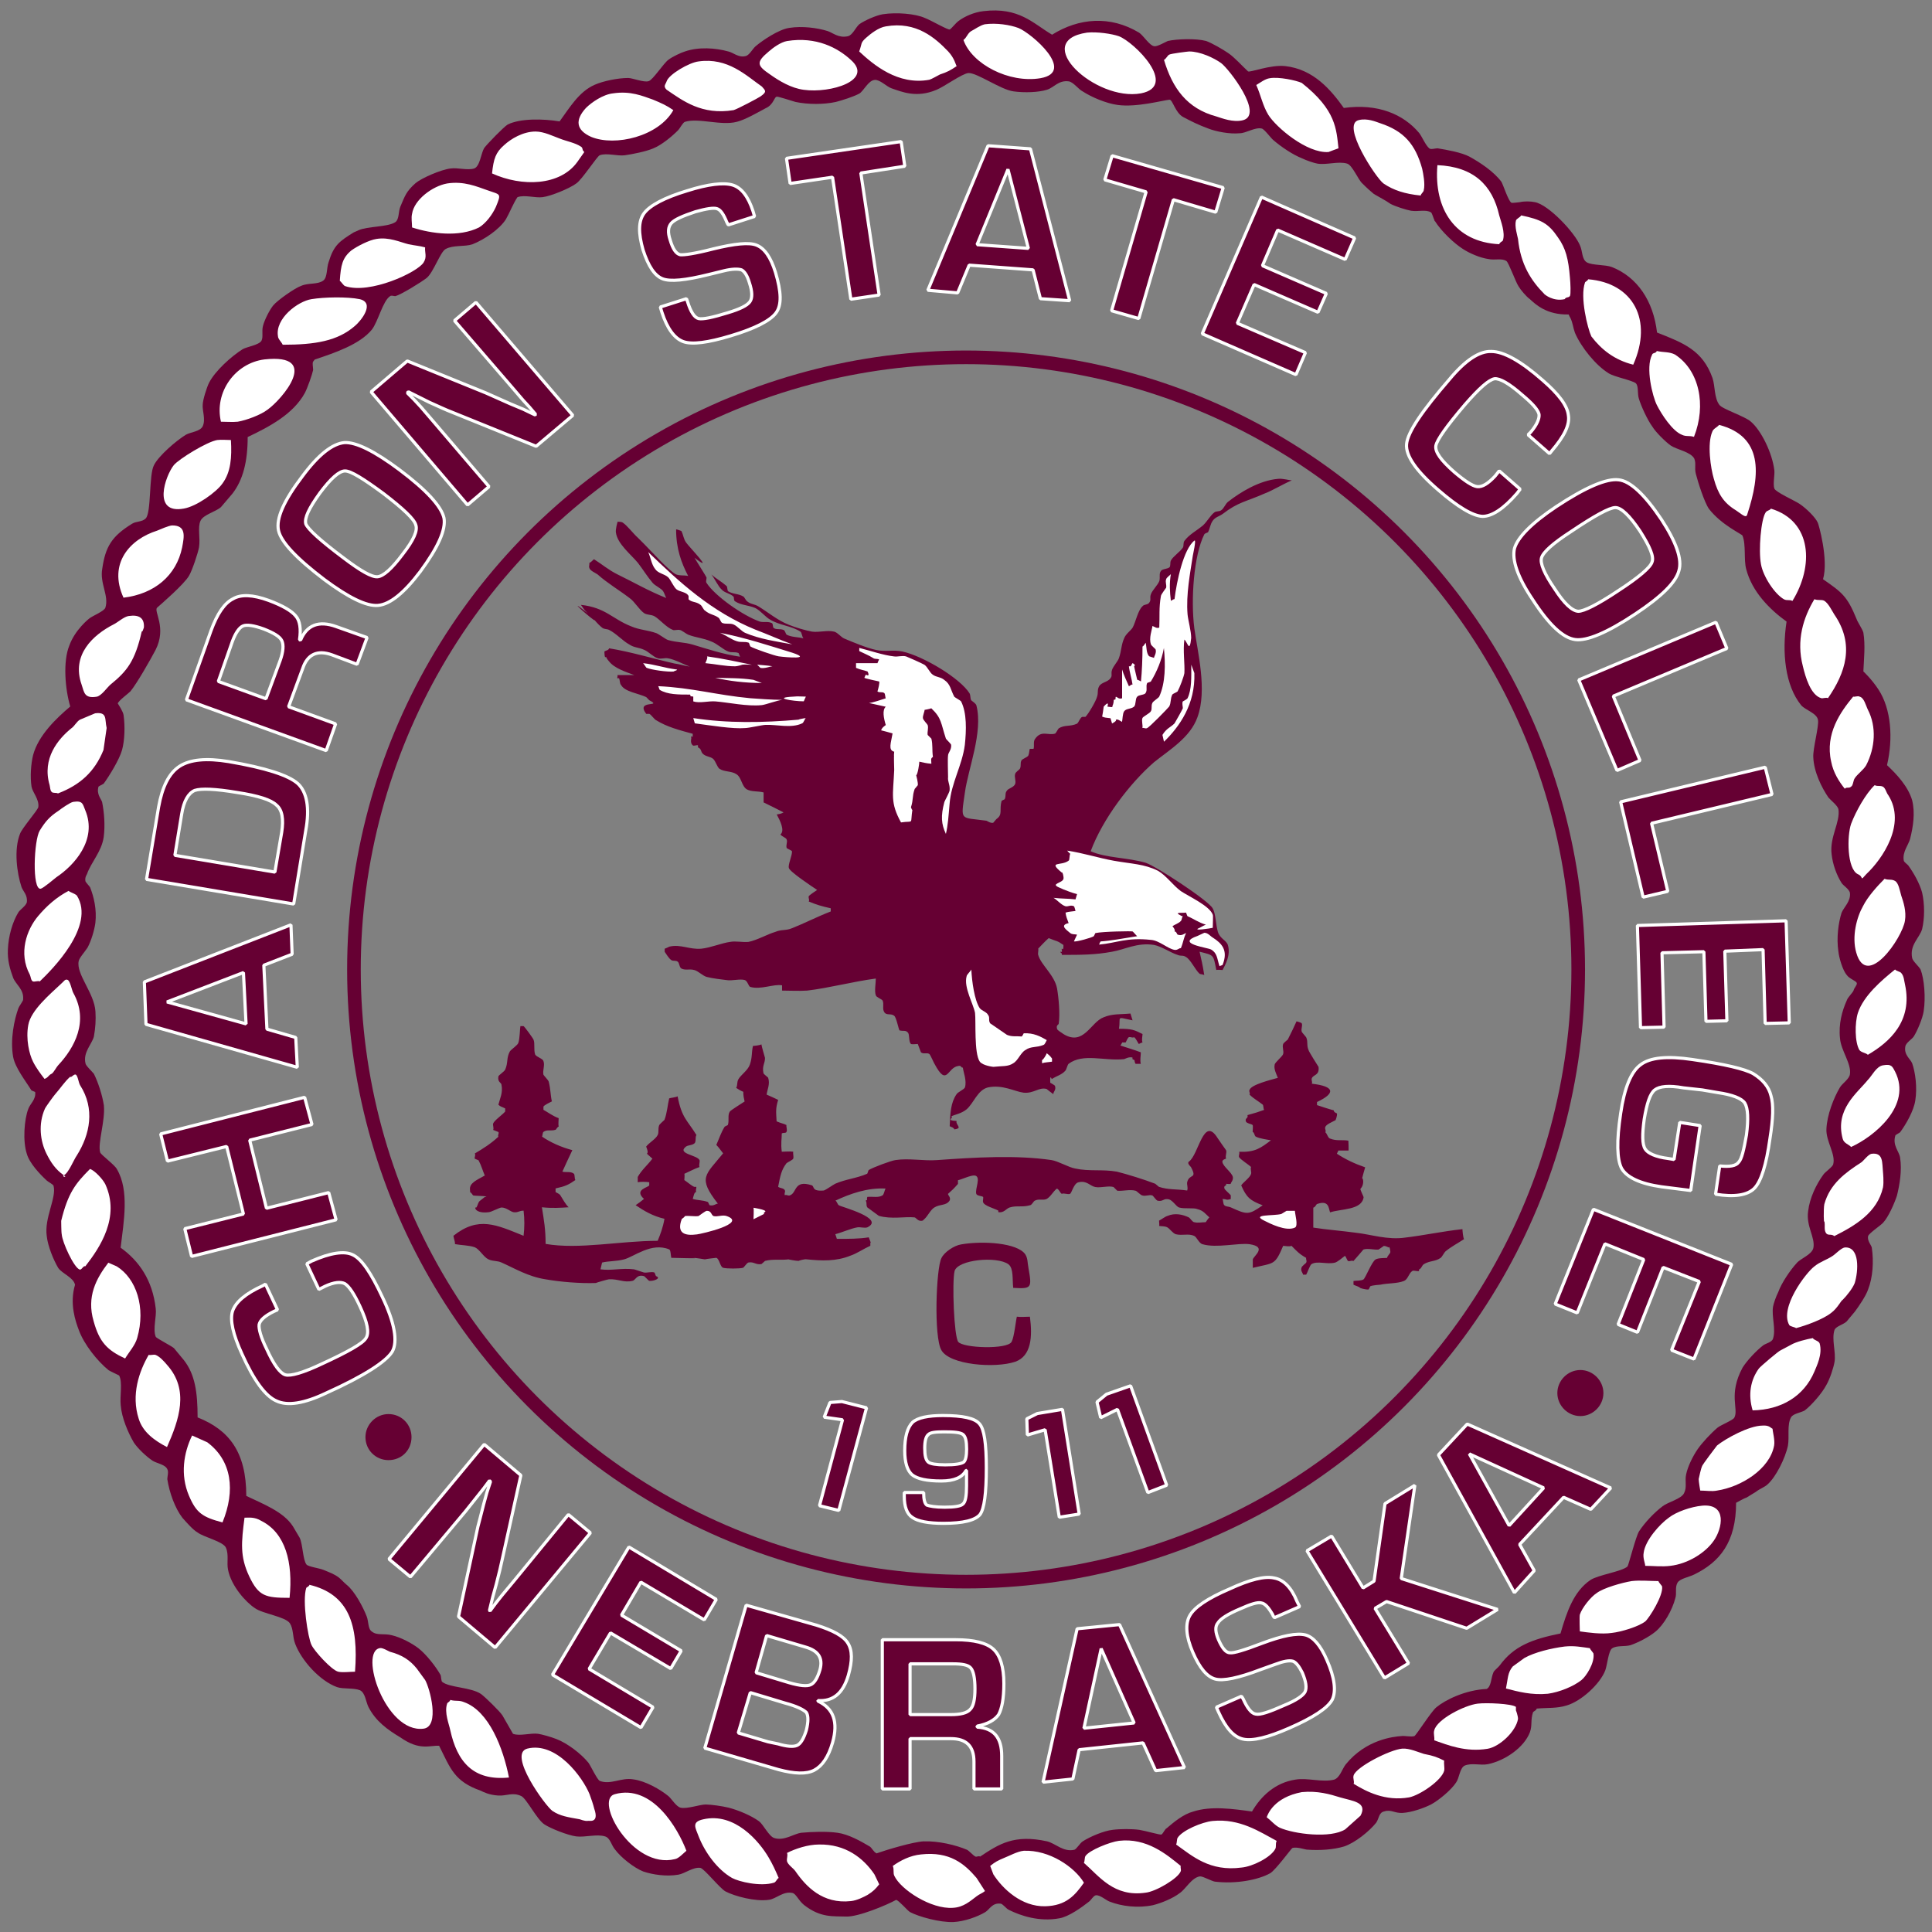
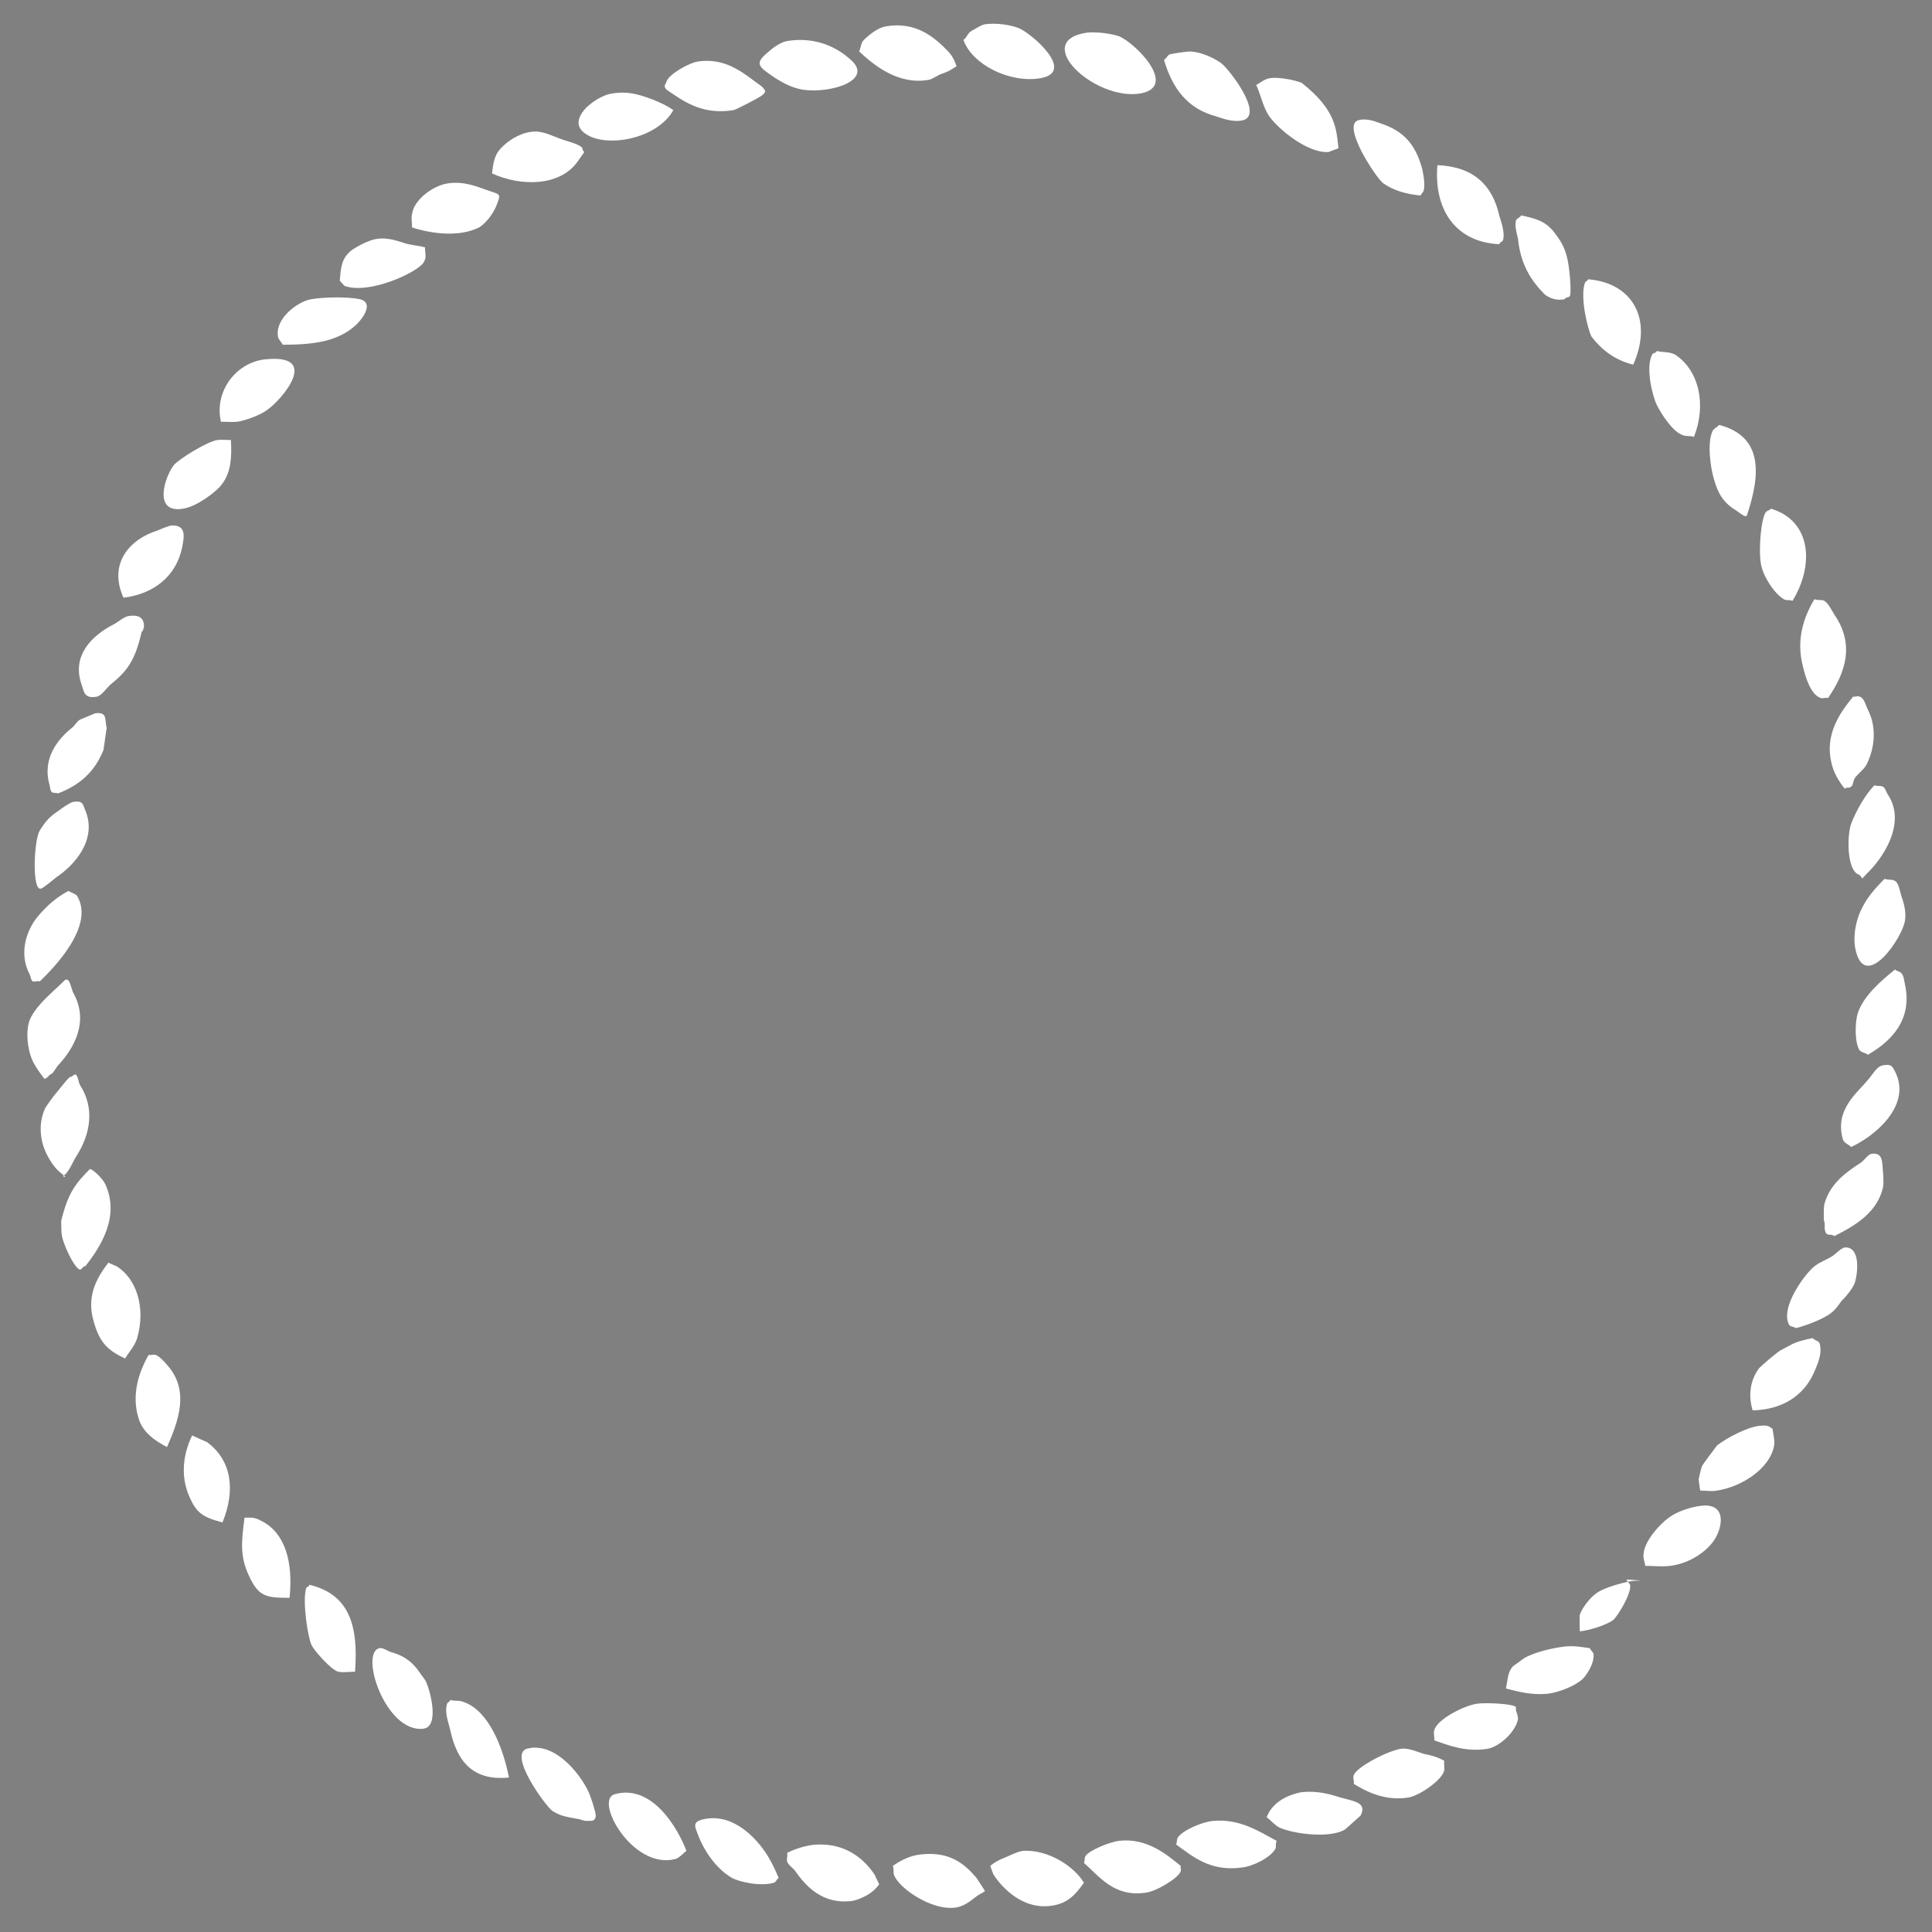
<svg xmlns="http://www.w3.org/2000/svg" width="250px" height="250px">
  <rect width="100%" height="100%" fill="#808080" stroke="none" />
-   <circle fill="none" stroke="#660033" stroke-width="1.763" stroke-miterlimit="1" cx="125.01" cy="125.45" r="79.21" />
-   <path fill="#660033" d="M28.59,65.62c-0.68,0.61-2.24,0.95-2.64,1.76c-0.41,0.88,0,2.24-0.2,3.46c-0.14,0.75-0.88,2.98-1.29,3.66  c-0.61,1.08-3.59,3.66-4.13,4.13c-0.48,0.47,1.29,2.57-0.21,5.49c-0.68,1.29-2.37,4.27-3.25,5.35c-0.27,0.27-1.56,1.22-1.63,1.56  c0,0,0.68,1.01,0.75,1.49c0.21,1.49,0.14,3.32-0.2,4.54c-0.34,1.22-1.63,3.32-2.37,4.34c-0.07,0.07-0.68,0.34-0.68,0.41  c-0.27,0.95,0.34,1.56,0.47,1.96c0.27,1.29,0.41,3.05,0.21,4.54c-0.27,1.9-1.63,3.25-2.17,4.81c-0.07,0.13-0.27,0.41-0.2,0.88  c0,0.14,0.54,0.68,0.61,0.82c0.48,1.22,0.88,2.85,0.68,4.61c-0.13,0.95-0.54,2.31-1.01,3.19c-0.41,0.61-1.09,1.36-1.15,1.76  c-0.34,1.69,2.03,4.13,2.17,6.5c0.07,1.15,0,2.1-0.2,3.25c-0.27,1.01-1.42,2.03-1.09,3.46c0,0.27,0.88,1.09,1.09,1.36  c0.54,1.09,1.08,2.71,1.29,4.07c0.2,2.03-0.82,4.88-0.48,6.1c0.13,0.34,1.9,1.62,2.17,2.17c1.63,2.78,0.88,6.78,0.48,10.16  c2.37,1.69,4.13,4.2,4.54,7.86c0.14,1.02-0.4,2.64,0,3.66c0.07,0.2,2.1,1.22,2.37,1.49l1.29,1.56c1.42,1.83,1.76,4.13,1.76,7.39  c4.07,1.62,6.3,4.47,6.3,10.16c2.1,1.01,4.81,2.03,6.03,3.93l0.88,1.49c0.4,0.81,0.4,2.85,0.88,3.46c0.2,0.27,1.69,0.48,2.17,0.68  c0.81,0.34,1.42,0.54,2.03,1.01c0.34,0.27,0.68,0.68,1.02,0.95c1.01,0.81,2.1,2.85,2.57,4.07c0.27,0.68,0.14,1.63,0.68,1.97  c0.68,0.54,1.56,0.2,2.58,0.47c1.15,0.27,2.58,1.02,3.46,1.7c1.02,0.81,2.24,2.37,2.85,3.46c0.07,0.2,0.07,0.81,0.21,0.88  c0.95,0.75,3.73,0.68,5.01,1.56c0.48,0.34,2.44,2.24,2.78,2.78l1.36,2.37c0.88,0.34,2.24-0.13,3.25,0c0.48,0.07,1.69,0.41,2.37,0.68  c1.42,0.54,3.19,1.9,4.13,3.05c0.27,0.34,1.15,2.24,1.49,2.37c1.42,0.54,2.78-0.48,4.34-0.2c1.56,0.2,3.46,1.29,4.54,2.17  c0.4,0.34,1.01,1.36,1.56,1.49c0.81,0.2,2.51-0.41,3.25-0.41c0.68,0,2.17,0.21,2.98,0.41c1.29,0.34,2.91,1.02,3.93,1.76  c0.54,0.4,1.29,1.97,1.97,2.17c1.28,0.4,2.51-0.54,3.46-0.68c1.42-0.13,3.32-0.2,4.74,0c1.42,0.2,2.98,1.08,4.13,1.76  c0.27,0.14,0.54,0.75,0.88,0.88l2.58,6.03c-1.22,0.68-4.95,2.24-6.51,2.17c-1.63-0.07-3.25,0.2-5.42-1.49  c-0.75-0.61-1.01-1.42-1.49-1.56c-1.22-0.27-2.1,0.75-3.05,0.88c-1.76,0.27-4.47-0.47-5.63-1.08c-0.75-0.41-2.71-2.91-3.25-3.05  c-0.95-0.13-2.03,0.75-2.85,0.88c-1.56,0.27-3.32,0-4.54-0.41c-1.22-0.48-2.91-1.83-3.66-2.85c-0.47-0.54-0.61-1.49-1.28-1.69  c-1.09-0.34-2.58,0.14-3.73,0c-1.08-0.14-3.32-1.02-4.13-1.56c-0.95-0.61-2.3-3.32-2.98-3.66c-1.15-0.54-1.9,0-2.98-0.07  c-1.22-0.07-1.97-0.48-2.24-0.61c-3.46-1.22-3.93-2.85-5.42-5.83c-1.22-0.07-2.51,0.68-5.01-1.08c-0.21-0.13,0.13,0.07,0,0  c-1.7-1.02-3.19-2.1-4.13-3.93c-0.34-0.68-0.41-1.83-1.09-2.17c-0.81-0.34-2.17-0.13-2.98-0.41c-2.24-0.81-4.61-3.46-5.42-5.62  c-0.34-0.88-0.2-1.9-0.68-2.64c-0.61-0.88-3.52-1.22-4.54-1.97c-1.15-0.75-3.05-2.85-3.46-4.95c-0.2-0.95,0.13-1.9-0.27-2.85  c-0.34-0.81-2.85-1.36-3.66-1.97c-0.61-0.34-1.49-1.36-1.97-1.9c-0.95-1.22-1.69-3.25-1.96-5.01c0-0.34,0.2-0.95,0-1.29  c-0.27-0.61-1.36-0.75-1.9-1.09c-0.81-0.54-1.9-1.56-2.44-2.37c-0.75-1.29-1.56-3.19-1.69-4.81c-0.13-1.22,0.27-2.98-0.21-3.86  c0,0-1.28-0.61-1.36-0.68c-1.42-1.15-3.18-3.32-3.86-5.22c-0.41-1.08-1.22-3.38-0.48-5.83c0.07-0.2,0.13,0.54,0,0  c-0.2-0.95-1.63-1.42-2.17-2.17c-0.61-1.02-1.36-2.85-1.49-4.13c-0.34-2.37,1.29-4.95,0.88-6.51c-0.07-0.2-0.75-0.54-0.88-0.68  c-0.88-0.81-2.24-2.24-2.58-3.46c-0.54-1.62-0.34-4.47,0.2-5.83c0.21-0.61,1.02-1.22,0.88-2.17l-0.48-0.2  c-0.75-1.22-2.1-2.91-2.37-4.34c-0.4-2.24,0.14-4.81,0.68-6.3c0.07-0.21,0.61-0.95,0.61-1.09c0.14-1.36-0.95-1.97-1.29-2.85  c-0.4-1.09-0.75-2.24-0.68-3.66c0.07-1.76,0.61-3.59,1.36-4.81c0.21-0.34,0.95-0.81,1.09-1.28c0.13-0.95-0.48-1.43-0.68-1.97  c-0.61-1.83-1.01-4.88-0.2-6.91c0.27-0.75,2.3-3.05,2.37-3.46c0.13-1.01-0.75-1.89-0.88-2.64c-0.2-1.29-0.07-2.98,0.2-4.07  c0.68-2.58,3.05-4.81,4.81-6.3c-0.68-2.3-0.95-5.83-0.13-7.86c0.75-2.1,2.58-3.52,2.58-3.52c0.4-0.34,1.97-0.95,2.1-1.42  c0.48-1.56-0.75-3.12-0.41-5.02c0.41-2.85,1.22-4.2,3.86-5.83c0.54-0.34,1.29-0.21,1.76-0.68c0.75-0.75,0.4-5.69,1.08-6.91  c0.61-1.22,2.91-3.19,4.13-3.93c0.61-0.34,1.83-0.41,2.17-1.09c0.41-0.88-0.07-2.03,0-2.78c0-0.61,0.54-2.3,0.82-2.85  c0.81-1.56,2.85-3.39,4.34-4.34c0.61-0.34,2.1-0.54,2.44-1.09c0.27-0.54,0-1.22,0.21-1.97c0.2-0.75,0.81-1.97,1.29-2.58  c0.54-0.68,2.85-2.3,3.66-2.57c0.95-0.41,2.1-0.13,2.85-0.68c0.54-0.41,0.41-1.63,0.68-2.37c0.68-2.24,1.42-2.71,3.25-3.86  l0.61-0.27c1.15-0.54,3.86-0.4,4.81-1.08c0.48-0.41,0.34-1.29,0.61-1.97c0.61-1.42,0.75-1.97,1.97-3.05  c0.81-0.68,3.32-1.76,4.54-1.9c0.95-0.13,2.17,0.27,3.05,0c0.75-0.27,0.88-1.96,1.29-2.64c0.34-0.48,2.57-2.78,3.05-3.05  c1.63-0.81,4.61-0.75,6.71-0.4c1.29-1.76,2.51-3.86,4.54-4.74c1.08-0.48,2.98-0.88,4.34-0.88c0.54,0,2.03,0.61,2.64,0.41  c0.54-0.13,1.97-2.37,2.58-2.78C87,7.34,88.15,6.8,88.63,6.66c1.76-0.61,3.93-0.47,5.62,0c0.61,0.13,1.29,0.81,2.17,0.61  c0.54-0.07,0.95-0.95,1.36-1.29c0.88-0.75,2.98-2.17,4.34-2.37c1.7-0.27,3.66,0,4.95,0.4c0.68,0.21,1.42,0.95,2.64,0.68  c0.61-0.13,1.01-1.15,1.49-1.56c0.68-0.48,2.17-1.15,3.05-1.29c1.76-0.27,4.2-0.07,5.42,0.48c0.88,0.34,3.05,1.62,3.25,1.49  c0.27-0.2,0.81-0.88,1.09-1.08c0.81-0.61,2.03-1.15,3.25-1.29c4.61-0.54,6.37,1.56,8.88,3.05c3.46-2.17,7.52-2.51,11.25-0.27  c0.54,0.34,1.36,1.69,1.97,1.76c0.4,0.07,1.42-0.54,1.76-0.68c1.22-0.27,3.66-0.34,4.95,0c0.75,0.27,2.17,1.09,2.85,1.56  c0.81,0.54,1.83,1.69,2.57,2.37c0.21,0.2,2.85-0.88,4.81-0.68c3.66,0.41,5.9,3.05,7.59,5.42c4.4-0.61,7.72,0.81,9.76,3.25  c0.4,0.54,0.81,1.56,1.29,1.97c0.2,0.2,0.75,0,1.08,0c1.22,0.2,3.12,0.54,4.13,1.08c0.34,0.21-0.4-0.2,0,0  c1.36,0.75,3.12,1.9,4.13,3.25c0.27,0.48,0.88,2.44,1.29,2.71c0.14,0.07,0.95-0.07,1.09-0.07c0.54-0.13,1.36-0.13,1.97,0  c1.76,0.34,5.15,3.93,5.83,5.62c0.34,0.75,0.21,1.76,0.88,2.17c0.75,0.41,2.37,0.27,3.25,0.61c3.25,1.29,5.35,4.34,5.83,8.47  c3.46,1.36,5.9,2.3,7.18,5.89c0.34,1.02,0.21,2.58,0.88,3.46c0.34,0.54,3.32,1.49,4.07,2.17c1.36,1.15,2.78,4.07,3.05,6.3  c0.07,0.61-0.2,1.76,0,2.37c0.2,0.48,2.64,1.56,3.25,1.97c1.01,0.68,2.1,1.83,2.37,2.44c0.07,0.07,1.43,4.74,0.68,7.32  c0,0,0.27-0.13,0,0c2.44,1.7,3.12,2.17,4.34,5.15c0.13,0.4,0.75,1.29,0.88,1.76c0.27,1.63,0.07,3.39,0,5.02c0,0,1.09,1.01,1.97,2.37  c1.63,2.51,1.9,6.3,1.09,9.76c1.22,1.15,2.71,2.71,3.25,4.54c0.41,1.63,0.13,3.46-0.27,5.02c-0.2,0.75-1.02,1.69-0.81,2.78  c0,0.2,0.54,0.54,0.61,0.68c0.68,0.95,1.42,2.24,1.76,3.46c0.34,1.49,0.34,3.32,0,4.74c-0.34,1.15-1.63,2.03-1.29,3.73  c0.07,0.41,0.88,1.09,1.09,1.49c0.48,1.22,0.68,3.66,0.4,5.42c-0.13,0.88-0.81,2.51-1.28,3.25c-0.21,0.34-1.02,0.81-1.09,1.29  c-0.2,1.08,0.61,1.56,0.88,2.17c0.41,1.15,0.68,3.12,0.41,4.81c-0.2,1.36-1.22,3.12-1.97,4.13c-0.07,0.07-0.61,0.34-0.61,0.41  c-0.4,1.29,0.48,2.03,0.61,2.85c0.27,1.69-0.07,3.59-0.41,4.95c-0.34,1.02-1.08,2.71-1.76,3.46c-0.27,0.34-1.83,1.36-1.97,1.76  c-0.13,0.61,0.41,1.15,0.48,1.49c0.27,1.83,0.13,3.86-0.48,5.42c-0.27,0.81-1.15,2.1-1.7,2.85l-1.08,1.29  c-0.41,0.4-1.36,0.61-1.56,1.08c-0.41,1.22,0.2,2.85,0,4.14c-0.14,0.81-0.61,2.24-1.09,3.05c-0.54,1.02-1.9,2.58-2.78,3.25  c-0.48,0.27-1.49,0.4-1.76,0.88c-0.54,0.95-0.2,2.51-0.4,3.66c-0.34,1.63-1.56,4.07-2.64,5.02c-0.34,0.34-1.09,0.61-1.49,0.95  l-1.22,0.75c-0.27,0.07-1.09,0.54-1.36,0.68c0,5.08-2.1,7.66-5.42,9.28c-0.68,0.34-1.9,0.54-2.17,1.08  c-0.34,0.61-0.07,1.36-0.27,1.97c-0.4,1.56-1.49,3.46-2.57,4.34c-0.82,0.68-2.24,1.42-3.25,1.76c-0.81,0.21-1.76,0-2.37,0.41  c-0.47,0.34-0.61,2.1-0.88,2.85c-0.68,1.76-3.12,4-5.01,4.54c-1.29,0.4-2.44,0.27-3.86,0.4c-0.07,0.27-0.4,0.34-0.48,0.48  c-0.34,1.01-0.07,1.69-0.4,2.58c-0.75,1.97-3.19,3.66-5.42,4.13c-1.02,0.2-2.1-0.21-3.05,0.2c-0.61,0.34-0.68,1.63-1.08,2.17  c-0.61,0.95-2.24,2.31-3.25,2.85c-0.95,0.48-2.51,1.02-3.66,1.09c-1.02,0.07-1.49-0.48-2.37-0.2c-0.75,0.14-0.68,0.95-1.08,1.49  c-0.88,1.09-2.71,2.58-4.13,3.05c-1.36,0.41-3.12,0.54-4.81,0.41c-0.21,0-1.36-0.41-1.9-0.2c-0.07,0-2.17,2.85-2.85,3.25  c-1.56,0.88-4.47,1.42-7.18,1.09c-0.41-0.07-1.49-0.68-1.9-0.68c-1.08,0.13-1.89,1.69-2.64,2.17c-0.88,0.68-2.37,1.29-3.46,1.56  c-1.97,0.41-4.07,0.14-5.62-0.47c-0.4-0.13-1.22-0.88-1.76-0.81c-0.27,0-0.68,0.68-0.88,0.81c-0.95,0.75-2.64,1.97-3.86,2.17  c-2.58,0.48-5.02-0.34-6.51-1.09c-0.34-0.13-0.81-0.81-1.09-0.81c-1.08-0.13-1.42,0.75-1.96,1.09c-1.02,0.61-2.71,1.22-4.13,1.29  c-1.76,0.07-4.47-0.68-5.63-1.29c-0.34-0.21-1.42-1.49-1.76-1.56l-2.58-6.03c1.36-0.48,4.74-1.49,6.1-1.56  c1.9-0.07,4.2,0.48,5.62,1.09c0.27,0.13,0.81,0.75,1.09,0.88c0.2,0.07,0.4-0.13,0.61,0c2.44-1.62,4.4-2.91,8.67-1.97  c1.09,0.27,2.1,1.42,3.52,1.09c0.27-0.07,0.75-0.88,1.09-1.09c0.95-0.61,2.71-1.36,3.86-1.49c1.01-0.13,2.5-0.13,3.46,0  c0.81,0.13,2.71,0.68,2.85,0.61c0.2-0.07,0.48-0.75,0.68-0.81c0.95-0.81,2.17-1.83,3.46-2.17c2.3-0.75,5.15-0.34,7.59,0  c1.15-1.97,2.98-3.73,5.62-4.13c1.56-0.27,3.46,0.4,5.02,0c0.75-0.27,1.01-1.36,1.49-1.97c2.64-3.25,6.23-3.59,7.18-3.66  c0.48-0.07,1.22,0.14,1.7,0c0.27-0.14,2.17-3.18,2.85-3.73c1.15-0.95,3.73-2.24,6.51-2.37c0.61-0.34,0.54-1.42,0.88-2.17  c0.07-0.2,0.68-0.68,0.81-0.88c1.83-2.51,4.2-3.39,7.86-4.13c0.81-2.78,1.69-5.42,3.86-6.91c1.02-0.68,4.07-1.09,4.81-1.76  c0.13-0.13,1.09-3.93,1.49-4.54c0.75-1.15,1.97-2.44,3.05-3.25c0.68-0.54,2.44-0.95,2.78-1.7c0.41-0.81,0.07-1.56,0.27-2.44  c0.21-1.02,0.88-2.37,1.49-3.25c0.61-0.88,1.76-2.1,2.57-2.78c0.41-0.34,1.97-0.95,2.17-1.29c0.61-1.15-0.82-2.98,1.08-6.5  c0.61-0.95,1.76-2.17,2.64-2.85c0.34-0.27,1.15-0.4,1.29-0.88c0.4-1.22-0.2-2.85,0-4.13c0.07-0.41,0.4-1.36,0.68-1.9  c0.4-1.15,1.56-2.85,2.37-3.73c0.48-0.61,1.97-1.09,2.17-1.97c0.27-1.36-0.95-2.78-0.68-4.74c0.2-1.76,1.08-3.52,1.96-4.74  c0.21-0.34,1.22-1.01,1.29-1.36c0.34-1.29-0.95-2.98-0.88-4.54c0.07-1.83,0.95-4.07,1.76-5.42c0.27-0.47,1.22-1.08,1.28-1.69  c0.21-1.36-1.15-3.05-1.28-4.61c-0.21-1.9,0.27-3.59,0.88-4.95c0.13-0.41,0.75-0.95,0.88-1.29c0.07-0.34,0.48-0.68,0.41-0.95  c-0.07-0.27-0.95-0.54-1.29-1.02c-0.54-0.61-1.02-2.3-1.09-3.05c-0.27-1.76,0-3.73,0.41-5.02c0.27-0.68,1.22-1.49,1.08-2.57  c-0.07-0.48-0.88-0.95-1.08-1.29c-0.61-0.95-1.15-2.37-1.29-3.73c-0.27-2.24,1.15-4.13,0.88-5.83c-0.13-0.48-1.01-1.15-1.29-1.49  c-0.88-1.29-1.89-3.32-1.96-5.22c-0.07-1.09,0.75-4,0.61-4.81c-0.13-0.88-1.63-1.29-2.17-1.9c-2.1-2.58-2.51-6.84-1.9-10.84  c-2.17-1.56-4.47-3.86-5.22-6.78c-0.34-1.22,0-3.12-0.48-4.34c-0.07-0.2-2.71-1.36-4.34-3.46c-0.61-0.88-1.42-3.46-1.7-4.54  c-0.2-0.81,0.07-1.29-0.2-1.97c-0.48-0.88-2.24-1.15-3.05-1.69c-0.68-0.48-1.97-1.76-2.37-2.44c-0.61-0.81-1.49-2.71-1.76-3.66  c-0.2-0.61,0-1.62-0.4-1.97c-0.54-0.4-2.78-0.81-3.52-1.29c-1.63-1.01-3.52-3.32-4.34-5.22c-0.27-0.75-0.27-1.29-0.61-1.97  c-0.07-0.07-0.2-0.41-0.2-0.41c-0.61-0.34,0.68,0,0,0c-2.85,0.07-4.27-1.29-5.01-1.97c-0.48-0.34-1.22-1.22-1.49-1.69  c-0.34-0.48-1.29-3.12-1.56-3.25c-0.61-0.41-1.49-0.07-2.37-0.27c-1.02-0.14-2.44-0.75-3.25-1.29c-1.08-0.68-2.78-2.24-3.66-3.66  c-0.27-0.34,0.2,0.34,0,0c-0.13-0.2-0.34-1.01-0.48-1.08c-0.68-0.41-1.63-0.07-2.58-0.21c-0.68-0.13-1.97-0.54-2.64-0.88  c-0.07-0.07,0.07,0,0,0c-0.68-0.48-1.49-0.88-2.17-1.29c-0.34-0.27-0.88-0.75-1.49-1.36c-0.54-0.47-1.29-2.37-1.97-2.57  c-1.15-0.34-2.64,0.2-3.86,0c-0.41-0.07-1.43-0.41-1.97-0.68c-1.22-0.48-2.71-1.49-3.73-2.37c-0.27-0.2-1.15-1.42-1.49-1.49  c-0.88-0.2-2.03,0.61-2.85,0.61c-1.29,0.13-3.05-0.21-4.07-0.61c-1.29-0.48-2.1-0.88-3.25-1.49c-1.01-0.54-1.36-2.24-1.76-2.24  c-0.82,0.07-4.27,1.02-6.71,0.68c-1.49-0.2-3.39-1.01-4.54-1.76c-0.54-0.27-1.15-1.15-1.76-1.29c-1.35-0.2-1.96,0.81-2.85,1.08  c-1.08,0.34-2.91,0.41-4.34,0.21c-1.63-0.21-4.74-2.44-5.83-2.37c-0.81,0.07-3.12,1.76-4.13,2.17c-2.57,1.09-4.47,0.27-5.83-0.2  c-0.61-0.2-1.49-1.15-2.17-1.08c-0.82,0.07-1.42,1.42-1.97,1.76c-0.75,0.41-2.24,0.88-3.05,1.09c-1.56,0.34-3.59,0.34-5.22,0  c-0.68-0.21-2.17-0.68-2.37-0.68c-0.4-0.07-0.4,1.01-1.49,1.49c-1.01,0.54-2.64,1.49-3.73,1.76c-2.03,0.54-4.95-0.54-6.71,0  c-0.27,0.07-0.68,0.88-0.88,1.08c-0.81,0.81-2.1,1.9-3.25,2.37c-0.95,0.4-2.71,0.75-3.66,0.88c-0.95,0.13-2.37-0.34-3.25,0  c-0.34,0.13-2.31,3.19-3.05,3.66c-0.81,0.61-3.25,1.63-4.34,1.76c-0.95,0.13-2.31-0.34-3.25,0c-0.48,0.68-1.02,2.03-1.49,2.85  c-0.81,1.29-2.78,2.64-4.34,3.25c-1.01,0.34-2.5,0.07-3.46,0.61c-0.68,0.34-1.56,2.98-2.44,3.73c-0.68,0.54-3.32,2.17-4.07,2.37  c-0.2,0-0.54-0.14-0.68,0c-0.95,0.61-1.56,3.32-2.37,4.34c-1.56,1.9-4.74,2.98-7.38,3.86l-0.21,0.27c-0.13,0.2,0,0.75,0,1.09  c-0.13,0.61-0.75,2.37-1.08,2.98c-1.49,2.71-4.54,4.34-7.39,5.69c0,3.19-0.61,5.56-1.97,7.32l0,0L28.59,65.62z M156.32,68.87  L156.32,68.87c0.27-0.54,0.27-1.01,0.61-1.49c0.34-0.48,0.81-0.54,1.29-0.88c2.03-1.56,2.98-1.56,5.42-2.64  c1.08-0.41,2.37-1.22,3.52-1.7c-0.27,0-1.22-0.27-1.76-0.2c-2.44,0.2-4.95,1.76-6.5,2.98c-0.34,0.27-0.54,0.88-0.88,1.09  c-0.27,0.2-0.61,0.07-0.88,0.27c-0.54,0.41-0.95,1.22-1.49,1.7c-0.81,0.68-1.76,1.15-2.37,1.97c-0.21,0.27-0.07,0.61-0.21,0.88  c-0.34,0.54-1.29,1.15-1.56,1.69c-0.13,0.27,0,0.75-0.2,0.88c-0.21,0.2-0.95,0.2-1.09,0.47c-0.27,0.34-0.07,0.82-0.2,1.29  c-0.21,0.54-0.88,1.15-1.09,1.7c-0.2,0.54,0.07,0.68-0.2,1.08c-0.2,0.34-0.68,0.21-0.88,0.48c-0.61,0.54-0.88,2.03-1.29,2.78  c-0.27,0.41-0.88,0.81-1.09,1.36c-0.4,0.88-0.34,1.62-0.68,2.58c-0.13,0.4-0.75,1.08-0.88,1.49c-0.2,0.54,0.07,0.75-0.2,1.09  c-0.34,0.54-1.22,0.54-1.49,1.08c-0.27,0.48-0.07,0.81-0.27,1.36c-0.13,0.54-1.09,2.17-1.49,2.58h-0.41  c-0.27,0.07-0.48,0.75-0.68,0.88c-0.88,0.41-1.63,0.13-2.37,0.61c-0.13,0.13-0.34,0.61-0.48,0.68c-0.95,0.27-1.76-0.48-2.58,0.68  c-0.27,0.34-0.07,0.95-0.2,1.29h-0.48c-0.07,0.13-0.07,0.61-0.2,0.88c-0.13,0.21-0.75,0.41-0.88,0.61c-0.21,0.41,0,0.68-0.21,1.09  c-0.07,0.13-0.61,0.47-0.61,0.68c-0.13,0.4,0.14,0.88,0,1.29c-0.2,0.47-0.88,0.54-1.08,0.88c-0.27,0.34-0.07,0.61-0.27,1.09  l-0.4,0.2c-0.34,1.22,0.2,1.76-0.68,2.37l-0.41,0.48c-0.4,0.07-0.81-0.27-0.88-0.27c-3.46-0.48-3.32,0.13-2.78-3.66  c0.41-3.05,2.37-7.79,1.49-11.25c-0.07-0.27-0.54-0.54-0.68-0.68c-0.13-0.27-0.07-0.61-0.2-0.88c-1.22-1.96-5.96-4.81-8.67-5.42  c-1.29-0.27-2.17,0.07-3.46-0.21c-1.22-0.27-2.85-0.95-4.13-1.49c-0.41-0.2-0.88-0.81-1.29-0.88c-0.88-0.21-1.9,0.13-2.85,0  c-0.75-0.13-2.17-0.54-2.98-0.88c-1.42-0.54-2.71-1.63-3.93-2.37c-0.54-0.34-1.02-0.27-1.49-0.68c-0.14-0.07-0.34-0.54-0.48-0.61  c-0.68-0.4-1.29-0.27-1.97-0.68c-0.13-0.13-0.07-0.54-0.2-0.68c-0.61-0.54-1.36-0.95-1.97-1.49c0.41,0.48,0.88,1.56,1.36,1.97  c0.34,0.4,1.08,0.48,1.49,0.88c0.13,0.07,0,0.48,0.2,0.61c0.82,0.54,1.7,0.48,2.64,0.88c0.68,0.34,1.29,1.15,1.9,1.49  c1.22,0.75,2.78,0.81,3.93,1.56c0.2,0.13,0.2,0.68,0.4,0.88c-0.68-0.2-1.49-0.13-2.17-0.48c-0.13-0.07-0.2-0.54-0.4-0.61  c-0.48-0.2-0.95,0-1.29-0.27c-0.13-0.07-0.07-0.54-0.21-0.61c-0.54-0.27-1.01-0.07-1.56-0.2c-2.17-0.75-5.83-3.32-6.91-5.01  c-0.13-0.14,0-0.48,0-0.68c-0.07-0.21-1.29-2.1-1.56-2.58c2.71,2.1-0.61-1.29-1.09-1.97c-0.34-0.48-0.34-0.95-0.61-1.49  c0,0-0.54-0.21-0.68-0.21c0,2.51,0.68,4.34,1.56,6.03c-0.61-0.13-1.02,0-1.56-0.2c-0.88-0.41-3.32-3.12-4.13-3.93l-0.81-0.81  c-0.61-0.54-1.36-1.56-1.97-1.97c-0.2-0.14-0.88-0.14-0.68,0c0-0.07-0.27,0.88-0.2,1.29c0.2,1.49,1.97,2.85,2.85,3.93  c0.68,0.88,1.15,1.69,1.9,2.58c0.34,0.4,1.08,0.68,1.36,1.08c0.2,0.34,0.2,0.48,0.4,0.88c-2.37-0.95-4.2-2.03-6.3-3.05  c-1.22-0.61-1.97-1.29-3.05-1.97c-0.14,0.13-0.48,0.48-0.61,0.48c0.07,0.13-0.07,0.47,0,0.61c0.07,0.4,0.81,0.68,1.08,0.88  c1.29,1.15,2.71,1.97,4.13,3.05c0.68,0.48,1.22,1.49,1.9,1.97c0.48,0.27,0.88,0.14,1.36,0.41c0.68,0.41,1.49,1.42,2.37,1.76  c0.2,0.07,0.61-0.07,0.88,0c0.2,0,0.88,0.54,1.09,0.61c1.08,0.41,1.89,0.41,2.98,0.88c0.75,0.27,1.49,1.01,2.17,1.29  c0.54,0.2,0.81,0,1.36,0.2l0.2,0.48c-2.3-0.34-4.27-1.02-6.1-1.56c-1.15-0.34-2.1-0.27-3.25-0.61c-0.34-0.13-1.15-0.75-1.49-0.88  c-1.15-0.41-2.17-0.41-3.25-0.88c-2.44-0.95-3.32-2.44-6.51-2.78c0.27,0.34,0.34,0.54,0.61,0.81c0.2,0.2,0.34,0.34,0.48,0.48  c-0.07-0.07-0.13-0.14-0.21-0.21c-3.46-2.71,1.09,1.29,0.88,0.88c-0.13-0.14-0.21-0.21-0.27-0.27c0.14,0.13,0.21,0.21,0.27,0.27  c0.34,0.4,0.68,0.75,1.01,1.01c0.27,0.2,0.61,0.13,0.88,0.27c0.95,0.48,1.76,1.43,2.64,1.9c0.61,0.41,1.15,0.34,1.9,0.68  c0.54,0.21,1.22,0.95,1.76,1.09c0.4,0.13,0.88-0.07,1.29,0c0.88,0.13,2.1,0.81,2.85,1.08c-0.81-0.13-1.42-0.34-1.97-0.4  c-2.98-0.68-5.56-1.49-8.47-1.97c-0.07,0.27-0.41,0.27-0.61,0.41c0,0,0,1.01,0.2,0.68c0.2,0.4,0.2,0.34,0.41,0.61  c0.68,0.88,2.17,1.36,3.25,1.76h-2.17c0.07,0.27-0.2,0.48,0.2,0.41c0.14,0.27,0.07,0.68,0.27,0.88c0.48,0.88,2.24,1.08,3.25,1.56  l0.4,0.41c1.83,0.95-1.83-0.13-0.4,1.76h0.4c0.21,0.07,0.68,0.75,0.88,0.82c1.42,0.88,2.98,1.28,4.74,1.76v0.41  c-0.34-0.27-0.13,0.2-0.2,0.27c0,0-0.13,0.54,0.2,0.81c0.14,0.14,0.48-0.07,0.68,0v0.27c0.48,0.2,0.34,0.54,0.61,0.81  c0.41,0.41,0.95,0.34,1.36,0.68c0.34,0.34,0.48,1.01,0.82,1.29c0.61,0.4,1.56,0.27,2.17,0.68c0.68,0.4,0.68,1.56,1.36,1.97  c0.61,0.34,1.42,0.2,2.17,0.4v1.29c0.88,0.41,1.76,0.88,2.58,1.29c-0.21,0.13-0.41,0.2-0.88,0.27c0.41,0.75,1.09,2.1,0.48,2.58  c0.13,0.27,0.75,0.41,0.81,0.68c0.13,0.34-0.13,0.68,0,1.09c0.07,0.07,0.68,0.34,0.68,0.4c0.07,0.48-0.54,1.76-0.4,2.17  c0.07,0.47,3.05,2.44,3.66,2.85c-0.13,0.07-1.02,0.68-1.09,0.81c-0.07,0.27,0.14,0.48,0,0.68c0.95,0.4,1.63,0.61,2.85,0.88v0.41  c-1.76,0.68-3.46,1.56-5.02,2.17c-0.81,0.34-1.36,0.13-2.17,0.48c-0.95,0.27-2.37,1.08-3.46,1.29c-0.75,0.07-1.7-0.14-2.37,0  c-1.08,0.14-2.5,0.75-3.73,0.88c-1.56,0.13-2.64-0.61-4.13-0.27c0,0-0.41,0.21-0.61,0.27v0.4c0.2,0.27,0.54,0.88,0.88,1.09  c0.21,0.13,0.61,0,0.82,0.2c0.2,0.14,0.2,0.75,0.47,0.88c0.54,0.27,1.02,0,1.7,0.2c0.47,0.13,1.08,0.75,1.56,0.88  c0.81,0.21,2.03,0.34,2.58,0.41c0.68,0.13,1.76-0.2,2.37,0c0.34,0.13,0.48,0.81,0.68,0.88c1.36,0.41,3.05-0.41,4.13-0.2v0.68  c1.09,0,2.17,0.07,3.25,0c2.85-0.34,5.83-1.15,8.88-1.56c0,0.61-0.2,1.62,0,2.17c0.07,0.27,0.75,0.47,0.88,0.68  c0.21,0.47-0.07,1.08,0.21,1.49c0.27,0.48,0.88,0.13,1.29,0.48c0.27,0.2,0.54,1.62,0.68,1.89c0.54,0.14,0.75-0.07,1.08,0.27  c0.27,0.27,0.07,1.15,0.41,1.49c0.13,0.07,0.75,0,0.88,0l0.41,1.08c0.34,0.27,0.75,0,1.08,0.21c0.13,0.07,0.61,1.22,0.68,1.29  c1.63,3.05,1.63,0.47,3.05,0.27c0.47-0.13,0.34,0.27,0.61,0.2c0.07,0.61,0.54,1.7,0.27,2.58c-0.13,0.27-0.95,0.61-1.09,0.88  c-0.75,1.09-0.81,2.44-0.88,4.13c0.27,0.14,0.48,0.14,0.61,0.41c0.95-0.13,0.41-0.41,0.27-0.88v-0.21c-1.49-0.07-0.27-0.4-0.68-0.61  c0.48-0.21,1.29-0.34,1.97-0.88c0.95-0.81,1.42-2.51,2.78-2.85c1.9-0.4,3.46,0.54,4.61,0.68c1.36,0.13,1.97-0.75,2.98-0.48  c0.07,0.07,0.68,0.54,0.88,0.68c-0.07-0.27,0.4-0.54,0.2-1.08c0-0.07-0.61-0.41-0.61-0.41c0-0.27-0.07-1.08,0.2-0.47  c0.61-0.41,1.29-0.54,1.76-1.09c0.13-0.13,0.27-0.75,0.41-0.88c1.89-1.42,4.61-0.34,7.18-0.61c0.07,0,0.61-0.34,1.09-0.21v0.21  c0.47,0.2,0.13,0.13,0.4,0.61h0.68c-0.13-0.48,0-1.02,0-1.49c-0.88-0.34-1.63-0.54-2.64-0.88c0,0,0.27-0.4,0.21-0.4h0.47  c0.07-0.14,0.27-0.61,0.41-0.68c0.27-0.07,0.41,0.13,0.68,0c0.27,0.2,0.41,0.61,0.61,0.88c0,0,0.4-0.2,0.48-0.2  c-0.14-0.34,0-0.82,0-1.09c-1.09-0.54-1.36-0.68-3.05-0.68c0.27-1.62-0.48-1.56,1.76-1.09l-0.27-0.88c-1.36,0.13-2.3,0-3.46,0.48  c-1.69,0.61-2.58,3.79-5.22,2.17c-0.14-0.13-0.82-0.48-0.82-0.68c-0.13-0.41,0.14-0.54,0.21-0.61c0.2-1.29,0-3.39-0.21-4.61  c-0.34-1.76-2.1-3.05-2.44-4.34c-0.07-0.2,0.07-0.61,0-0.81c0.48-0.48,0.81-0.88,1.36-1.36c1.15,0.48,1.01,0.27,1.9,0.88  c0,0,0.07,0.81-0.21,0.48c-0.07,0.13,0.21,0.54-0.2,0.4c0.07,0.21,0.27,0.14,0.2,0.41c2.44,0,4.34,0,6.51-0.41  c1.63-0.27,3.25-1.22,5.42-0.88c1.01,0.2,2.17,1.02,3.05,1.29c0.48,0.2,0.68,0,1.09,0.27c0.61,0.34,1.22,1.7,1.76,2.17  c0.07,0.07,0.54,0.07,0.61,0.2c-0.2-1.36-0.4-2.1-0.61-3.05c1.9,0.48,1.76,0.34,2.17,2.37c0.13-0.07,0.68,0,0.81,0  c0.34-0.68,1.08-1.9,0.68-3.25c-0.21-0.61-1.02-0.81-1.29-1.69c-0.27-0.88-0.27-2.37-0.68-3.05c-0.54-1.01-7.39-5.49-8.67-5.89  c-2.3-0.68-5.15-0.61-7.11-1.49c1.56-4.2,5.08-8.81,8.2-11.52c2.03-1.63,4.68-3.19,5.62-5.83c1.29-3.52,0-8.47-0.41-11.52  c-0.47-3.73-0.07-9.42,1.29-12.13C155.91,69,156.25,68.93,156.32,68.87 M167.77,132.16L167.77,132.16c0,0,0.61,0.14,0.68,0.27  c0.13,0.34-0.13,0.68,0,1.09c0,0.07,0.61,0.68,0.61,0.81c0.2,0.54,0,0.95,0.27,1.56c0,0.14,1.29,2.17,1.29,2.17  c0.13,1.15-0.68,0.95-0.88,1.49c-0.07,0.27,0.13,0.48,0,0.68c2.98,0.34,3.12,1.22,0.68,2.37V143c0.61,0.2,1.42,0.48,2.17,0.68  c0,0.27,0.34,0.34,0.41,0.4c0.07,0.27-0.21,1.02-0.21,0.88c-0.34,0.2-1.22,0.54-1.29,0.88c-0.13,0.2,0.14,0.41,0,0.68  c0.21,0.13,0.34,0.75,0.61,0.81c0.82,0.34,1.56,0.13,2.37,0.27c0,0,0.07,1.42,0,1.28h-1.29l-0.2,0.41c1.15,0.75,2.3,1.29,3.66,1.76  c-0.2,0.68-0.27,0.95-0.41,1.49c0.07-0.34,0.41,0.68-0.2,1.29c-0.07,0.07,0.41,1.01,0.41,1.08c-0.21,1.7-2.92,1.49-4.34,1.97  c-0.2-0.54-0.13-1.63-1.69-1.08c-0.13,0.07-0.2,0.4-0.48,0.47v2.58c1.7,0.27,3.66,0.41,5.62,0.68c1.83,0.2,4,0.95,6.3,0.61  c2.3-0.27,4.81-0.81,7.38-1.09c0,0.14,0.07,1.09,0.21,1.29c-0.81,0.54-1.63,0.95-2.37,1.56c-0.2,0.14-0.47,0.75-0.68,0.88  c-0.68,0.48-1.42,0.34-2.17,0.81c-0.27,0.2-0.27,0.54-0.61,0.68v0.2c-0.27,0.07-0.68-0.13-0.88,0c-0.48,0.34-0.54,1.09-1.09,1.29  c-0.81,0.34-2.1,0.27-3.05,0.48c-0.07,0-1.02,0.07-1.29,0.2l-0.2,0.41c-0.34,0.07-1.22-0.2-1.09-0.2c-0.27-0.21-0.61-0.27-0.88-0.41  v-0.48c0.34-0.07,0.95,0,1.29-0.2c0.27-0.2,1.08-2.3,1.56-2.58c0.27-0.2,1.22-0.2,1.49-0.2c0-0.2,0.41-0.61,0.41-0.68  c0.07-0.07-0.07-0.95-0.21-0.68c0,0-0.34-0.2-0.61-0.2l-0.68,0.47c-0.54,0.07-1.42-0.2-1.97,0c0,0-1.15,1.36-1.29,1.49  c-0.27-0.13-0.41,0.07-0.68,0c-0.13-0.07-0.27-0.54-0.41-0.68c-0.34,0.27-1.01,0.82-1.29,0.88c-1.01,0.27-2.3-0.27-3.05,0.2  c-0.2,0.13-0.54,1.15-0.68,1.36h-0.41c0-0.2-0.34-0.48-0.2-0.88c0-0.21,0.61-0.61,0.61-0.68c0.13-0.27-0.07-0.41,0-0.61  c-0.95-0.54-1.22-0.88-1.9-1.56c-0.27,0.14-0.88,0-1.08,0c-1.09,2.57-1.15,2.17-3.93,2.85v-1.09c0.13-0.48,1.9-1.62-0.41-1.97  c-1.49-0.2-4.27,0.54-6.1,0c-0.47-0.13-0.75-0.95-1.08-1.08c-0.75-0.34-1.49,0-2.37-0.21c-0.4-0.13-0.75-0.68-1.08-0.88  c-0.34-0.2-0.82-0.13-1.09-0.2c0.07-0.07,0-0.54,0-0.68c0.27-0.13,0.81-0.54,1.09-0.61c0.95-0.41,1.96-0.2,2.78,0.2  c0.13,0.07,0.47,0.61,0.68,0.61c0.47,0.13,1.01,0,1.49,0c0,0,0.4-0.61,0.48-0.61c-0.54-0.47-0.75-0.88-1.56-1.08  c-0.47-0.21-1.63,0-2.37-0.21c-0.41-0.13-0.88-1.08-1.49-1.08c-0.54-0.07-0.61,0.34-1.29,0.2c-0.21-0.07-0.54-0.61-0.68-0.68  c-0.41-0.13-0.88,0.14-1.29,0c-0.2,0-0.75-0.61-0.88-0.61c-0.75-0.2-1.63,0.07-2.37,0l-0.48-0.48c-0.68-0.2-1.63,0.14-2.37,0  c-0.68-0.13-1.09-0.88-2.17-0.61c-0.61,0.13-0.88,1.42-1.09,1.49c-0.27,0.13-0.75-0.13-1.08,0c-0.27-0.21-0.27-0.48-0.61-0.68  c-0.48,0.34-0.82,1.08-1.36,1.36c-0.54,0.2-0.95-0.07-1.49,0.2c-0.2,0.07-0.4,0.61-0.68,0.61c-0.95,0.27-1.69,0-2.57,0.27  c-0.48,0.14-0.75,0.75-1.49,0.61v-0.2c-0.48-0.27-1.83-0.61-1.97-1.09c-0.07-0.2,0.07-0.54,0-0.68c-0.14-0.13-0.82-0.13-0.88-0.4  c-0.2-0.61,0.68-2.24-0.2-2.37c-0.48-0.07-1.76,0.54-2.17,0.61v0.48c-0.54,0.61-0.75,0.81-1.29,1.29c0,0.2,0.41,0.47,0.2,0.88  c-0.47,0.68-1.22,0.41-1.97,0.88c-0.47,0.27-0.88,1.15-1.28,1.49l-0.21,0.2c-0.61,0.2-0.88-0.41-1.08-0.41  c-1.22-0.13-2.98,0.27-4.61-0.2l-1.49-1.09c-0.21-0.34,0-0.54-0.21-0.88c0.34-0.14,0.07-0.07,0.21-0.48  c0.75-0.07,1.42,0.14,1.97-0.2c0.2-0.13,0.27-0.75,0.4-0.88c-2.37-0.13-4.61,0.68-6.5,1.56c0.2,0.07,0.27,0.54,0.47,0.61  c0.27,0.2,6.03,1.69,3.66,2.85c-0.34,0.13-0.95-0.07-1.29,0c-0.81,0.13-2.03,0.68-2.85,0.88l0.2,0.61c1.56,0,2.85,0,4.13-0.2  c0,0.07,0.41,0.95,0.2,0.68v0.41c-0.88,0.4-1.76,1.01-2.57,1.28c-1.83,0.75-3.73,0.68-5.63,0.48c-0.34-0.07-1.15,0.2-1.08,0.2  c-0.34,0-1.42-0.2-1.29-0.2c-1.02,0.13-2.03-0.07-3.05,0.2l-0.47,0.41c-0.75,0.13-0.95-0.34-1.7-0.2c-0.2,0.07-0.54,0.61-0.68,0.68  c-0.47,0.13-2.1,0.13-2.58,0c-0.4-0.13-0.47-1.15-0.88-1.29c0,0-1.22,0.13-1.49,0.2c0,0-1.15-0.2-1.56-0.2c1.29,0.13-2.31,0-2.78,0  c-0.07-0.34-0.07-1.02-0.27-1.09c-2.3-0.95-4.54,0.95-5.83,1.29c-1.02,0.27-1.97,0.2-2.85,0.41l-0.21,0.88c1.49,0.2,2.71-0.2,4.34,0  c0.07,0,1.22,0.41,1.28,0.41c0.41,0.07,0.95-0.14,1.36,0c0.07,0.07,0.14,0.4,0.21,0.47c0.75,0.27-0.34,0.68-0.88,0.61  c-0.07,0-0.61-0.61-0.68-0.61c-0.95-0.27-1.08,0.54-1.49,0.61c-1.15,0.27-1.83-0.27-3.05-0.2c-0.13,0-1.56,0.41-1.7,0.48  c-1.97,0.07-4.61-0.14-6.5-0.48c-2.24-0.34-4-1.42-5.69-2.17c-0.61-0.27-1.08-0.13-1.69-0.41c-0.61-0.27-1.15-1.29-1.76-1.56  c-0.75-0.27-1.83-0.27-2.57-0.41c0-0.4-0.14-0.61-0.21-1.08c3.25-2.58,5.56-1.42,9.08,0c0.13-1.09,0.13-2.17,0-3.25  c-0.61,0-0.68,0.27-1.29,0.2c-0.41-0.07-0.95-0.61-1.56-0.61c-0.27,0-1.36,0.61-1.69,0.61c-1.76,0.21-1.9-0.75-1.56-0.61  c0.2-0.34,0.2-0.68,0.47-0.88l0.61-0.48c0.88-0.13-1.29-0.13-1.49-0.2c-0.07,0-0.2-0.34-0.4-0.41c0-0.13-0.07-0.54,0-0.68  c0.13-0.68,1.35-1.15,1.89-1.49c-0.27-0.61-0.47-1.36-0.81-1.97l-0.48-0.2c-0.07-0.27,0.14-0.41,0-0.68  c1.15-0.68,2.1-1.29,3.05-2.17c-0.13-0.2,0.13-0.41,0-0.61l-0.68-0.27c0.13-0.21-0.07-0.61,0-0.82c0.13-0.4,1.22-1.15,1.56-1.56  v-0.4c-0.4-0.21-0.61-0.21-0.88-0.48c0.2-0.81,0.61-1.56,0.4-2.58c0-0.27-0.54-0.34-0.4-1.08c0-0.14,0.75-0.61,0.88-0.88  c0.41-0.95,0.13-1.49,0.61-2.37c0.2-0.27,1.02-0.81,1.09-1.09c0.2-0.54,0.2-1.9,0.27-2.17h0.41c0.13,0.07,1.22,1.56,1.29,1.76  c0.2,0.47,0,1.28,0.2,1.89c0.13,0.34,1.01,0.54,1.08,0.88c0.21,0.54-0.13,1.22,0,1.76c0.07,0.13,0.61,0.68,0.68,0.88  c0.27,1.08,0.21,1.69,0.41,2.57c-0.13,0.07-1.02,0.48-1.09,0.68v0.41c0.61,0.34,1.22,0.81,1.97,1.08c0,0.27-0.07,0.82,0,1.09  c-0.2,0.07-0.34,0.41-0.4,0.41c-0.61,0.2-1.09-0.07-1.56,0.27c-0.13,0.07-0.13,0.61-0.2,0.61c1.09,0.75,2.44,1.36,3.93,1.76  c-0.54,1.15-0.81,1.7-1.29,2.78c0.48,0.13,1.09-0.07,1.49,0.27c0.13,0.07,0.07,0.75,0.2,0.81c-0.88,0.61-1.28,0.81-2.57,1.09v0.47  c0.13,0.07,0.54,0.27,0.61,0.41c0.4,0.61,0.61,1.09,1.08,1.56c-1.08,0.07-2.1,0.14-3.46,0c0.27,1.7,0.48,2.85,0.48,4.74  c4.34,0.75,9.62-0.4,14.5-0.4c0.34-0.82,0.68-1.7,0.88-2.85c-1.49-0.34-2.64-1.02-3.73-1.76c0.4-0.27,0.68-0.48,1.08-0.81  c-1.36-1.22,0.61-1.49,0.68-1.76v-0.4c-0.4-0.07-1.22-0.07-1.49,0v-0.68c0.48-0.88,1.29-1.56,1.9-2.37  c-1.36-1.22-0.2-0.07-0.81-1.56c0.34-0.48,1.22-0.95,1.49-1.49c0.2-0.41,0-0.75,0.2-1.29c0.07-0.13,0.61-0.61,0.68-0.68  c0.34-0.88,0.41-1.97,0.61-2.78c0.13-0.07,0.88-0.13,1.09-0.27c0.54,2.85,1.29,3.12,2.44,5.02c-0.2,0.2,0,0.88-0.27,1.08  c-0.34,0.27-0.81,0.2-1.09,0.41c-1.22,0.95,1.49,1.08,1.76,1.76c0.07,0.21-0.13,0.68,0,0.88c-0.61,0.2-1.36,0.61-1.97,0.88  c0.07,0.13,0,0.68,0,0.81c0.41,0.27,0.95,0.75,1.29,0.88h0.27c0,0.21-0.13,0.54,0,0.68c-0.27-0.13-0.4,0.68-0.47,0.88  c0.68,0.2,1.22,0.13,1.97,0.4l0.2,0.41c0.54,0.14,0.81-0.2,1.08-0.2c-2.64-3.39-1.63-3.66,0.68-6.51c-0.34-0.41-0.54-0.75-0.88-1.09  c0.34-0.75,0.61-1.62,1.09-2.37l0.4-0.2c0.21-0.61-0.07-1.29,0.27-1.76c0.07-0.13,1.69-1.15,1.9-1.29c-0.48-1.97,0.4-0.75-1.09-1.76  c0.2-0.34,0.07-0.68,0.27-1.09c0.34-0.61,1.22-1.15,1.49-1.9c0.34-0.95,0.21-1.56,0.41-2.44c0.07,0,0.95-0.07,1.09-0.21  c0.07,0.41,0.4,1.49,0.47,1.76c0,0.75-0.4,1.02-0.2,1.97c0,0.13,0.61,0.54,0.61,0.61c0.27,0.81-0.13,1.56-0.2,2.17  c0.47,0.2,1.08,0.48,1.49,0.68c-0.34,1.15-0.27,1.49-0.2,2.78c0.61,0.27,0.88,0.27,1.28,0.48c-0.07,0.2,0.14,0.61,0,0.88  c-0.07,0.2-0.34,0.07-0.61,0.2c0,0.75-0.14,1.22,0,2.37c0.4,0,1.08-0.07,1.49,0c-0.07,0.2,0.07,0.61,0,0.88  c-0.07,0.2-0.75,0.48-0.88,0.61c-0.68,0.88-0.81,1.69-1.08,3.05c0.27,0.21,0.75,0.14,0.88,0.48c0.07,0.2-0.13,0.41,0,0.61  c0.2-0.13,0.41,0.14,0.68,0c0.88-0.34,0.48-2.03,2.78-1.29c0.41,0.14-0.07,0.81,1.56,0.68c0.27-0.07,1.22-0.75,1.49-0.88  c1.42-0.61,2.71-0.68,4.13-1.29c0.07-0.07,0.13-0.41,0.2-0.48c0.54-0.34,2.91-1.22,3.46-1.29c1.76-0.27,3.66,0.14,5.42,0  c4.74-0.34,10.16-0.68,14.77,0c0.88,0.14,2.24,0.95,3.05,1.09c1.9,0.41,3.52,0.07,5.42,0.41c1.36,0.34,3.52,1.01,4.95,1.56l0.48,0.4  c1.22,0.41,2.24,0.27,3.66,0.48c0.14-0.4-0.07-0.75,0-1.08c0.27-1.15,1.36-0.34,0.48-1.97c0,0-0.54-0.48-0.27-0.68  c1.29-0.88,1.89-6.03,3.73-3.05c0.07,0.13,1.09,1.56,1.09,1.56c0.13,0.34-0.13,0.68,0,1.09c-0.13,0.07-0.48,0.13-0.48,0.41  c0.07,0.61,1.22,1.36,1.36,1.97c0.07,0.47-0.27,0.68-0.27,0.88c-0.14,0.07-0.48,0-0.61,0c0.13,0.34-0.34,0.13-0.21,0.61  c0,0.13,0.75,0.75,0.82,0.88v0.48c-0.68,0.2-0.41,0-1.09,0c0.13,0.07,0.07,0.68,0.27,0.81c0.21,0.2,0.54,0.14,0.82,0.27  c2.1,0.95,2.3,1.02,4.13-0.27c-1.63-0.61-2.1-1.02-2.78-2.58c0.27-0.4,1.15-1.01,1.28-1.49c0.07-0.27-0.13-0.68,0-0.88  c-0.34-0.34-1.36-0.95-1.56-1.29c-0.07-0.27,0.13-0.48,0-0.68c2.1,0.07,2.78-0.48,4.13-1.49c-0.34-0.07-1.49-0.21-1.97-0.48  c-0.2-0.13-0.13-0.48-0.4-0.61c0-0.2,0.07-0.75,0-0.88c-0.07-0.13-0.81-0.21-0.88-0.48c-0.13-0.48,0.34-0.34,0.21-0.81  c1.01-0.27,1.42-0.41,2.17-0.68c-0.13-0.07-0.07-0.54-0.2-0.68c-0.61-0.48-1.15-0.75-1.7-1.29c0.13-0.2-0.13-0.41,0-0.61  c0.2-0.68,2.71-1.29,3.66-1.56c-0.21-0.54-0.54-1.15-0.41-1.7c0-0.27,0.95-1.01,1.09-1.36c0.13-0.4-0.14-0.88,0-1.29  c0-0.13,0.54-0.54,0.61-0.61C167.09,133.65,167.43,132.9,167.77,132.16 M124.4,161.02L124.4,161.02c2.78-0.48,7.25-0.2,8.27,1.29  c0.34,0.54,0.27,1.01,0.41,1.76c0.47,2.64,0.4,2.71-1.97,2.58c-0.13-1.08,0.07-2.51-0.61-3.05c-1.49-1.09-6.57-0.61-6.98,0.88  c-0.34,1.49-0.07,8.4,0.47,9.15c0.61,0.82,6.37,1.02,6.91,0c0.34-0.61,0.54-2.71,0.68-3.25c0.54,0.07,1.15,0,1.69,0  c0.34,2.57,0.2,5.08-1.9,5.83c-2.64,0.88-8.47,0.41-9.55-1.49c-1.01-1.69-0.68-10.64,0-11.92  C122.17,162.04,123.45,161.16,124.4,161.02 M204.5,177.28c-1.63,0-2.98,1.36-2.98,2.98c0,1.63,1.36,2.98,2.98,2.98  c1.63,0,2.98-1.36,2.98-2.98C207.48,178.64,206.12,177.28,204.5,177.28L204.5,177.28 M50.27,182.98c-1.63,0-2.98,1.36-2.98,2.98  c0,1.7,1.36,2.98,2.98,2.98c1.69,0,2.98-1.29,2.98-2.98C53.25,184.33,51.96,182.98,50.27,182.98L50.27,182.98" />
-   <path fill="#FFFFFF" d="M124.67,5.17c0.41-0.27,0.54-0.88,1.01-1.15c0.41-0.2,1.15-0.75,1.76-0.88c1.49-0.2,3.25,0.07,4.34,0.48  c1.7,0.68,7.52,5.69,2.85,6.5C130.57,10.8,125.76,8.29,124.67,5.17L124.67,5.17 M123.79,8.56L123.79,8.56  c-0.13-0.2-0.27-1.01-1.09-1.9c-1.69-1.76-4.13-3.93-8.06-3.25c-0.95,0.14-1.97,0.95-2.58,1.49c-0.75,0.68-0.48,0.68-0.88,1.76  c1.83,1.7,5.01,4.41,9.08,3.66c0.27-0.07,1.08-0.54,1.36-0.68C122.64,9.3,122.98,9.1,123.79,8.56 M140.66,4.22L140.66,4.22  c-7.39,1.09,1.09,8.94,6.98,7.86c4.88-0.95-0.88-6.64-2.85-7.39C143.85,4.36,141.95,4.09,140.66,4.22 M101.84,5.31L101.84,5.31  c-0.81,0.14-1.83,0.88-2.37,1.36c-1.7,1.42-1.49,1.83,0.2,2.98c1.15,0.82,2.71,1.76,4.34,1.97c3.46,0.48,9.08-1.22,6.1-3.86  C108.41,6.19,105.63,4.7,101.84,5.31 M153.88,6.66L153.88,6.66c-0.13,0-2.37,0.27-2.58,0.41c-0.2,0.07-0.4,0.54-0.68,0.68  c1.09,3.66,2.98,6.3,6.78,7.32c0.68,0.21,2.17,0.82,3.46,0.48c2.71-0.75-1.83-6.64-2.85-7.39C157.06,7.48,155.3,6.66,153.88,6.66   M90.39,7.95L90.39,7.95c-1.22,0.14-3.86,1.69-4.13,2.58c-0.13,0.4-0.48,0.61,0,1.08c2.1,1.42,4.54,3.32,8.67,2.64  c0.47-0.13,3.18-1.56,3.46-1.76c0.88-0.61,0.68-0.75,0.2-1.29C96.55,9.78,94.18,7.41,90.39,7.95 M168.45,10.73L168.45,10.73  c-0.75-0.34-2.98-0.81-4.13-0.61c-0.61,0.07-1.29,0.61-1.76,0.88c0.61,1.36,0.82,2.64,1.56,3.86c1.01,1.62,5.01,5.01,7.79,4.81  c0.13-0.07,1.09-0.4,1.29-0.48C172.92,16.76,172.92,14.25,168.45,10.73 M87.13,14.25L87.13,14.25c-0.88-0.61-1.49-0.88-2.64-1.36  c-1.36-0.48-2.91-1.15-5.15-0.81c-1.29,0.13-2.78,1.15-3.53,1.9c-1.42,1.56-1.28,2.85,0.68,3.73C79.61,19,85.24,17.64,87.13,14.25   M175.83,15.54L175.83,15.54c-2.37,0.54,2.24,7.52,3.19,8.2c1.29,0.88,2.78,1.36,4.81,1.56c0.07-0.27,0.4-0.47,0.4-0.68  c0.21-0.81-0.07-2.17-0.2-2.78c-0.88-3.18-2.37-4.88-5.42-5.89C178,15.74,176.92,15.27,175.83,15.54 M75.61,19.67L75.61,19.67  c-0.34-0.27-0.13-0.48-0.41-0.68c-0.81-0.54-1.83-0.68-2.85-1.09c-0.75-0.27-1.97-0.88-3.05-0.88c-1.63,0-3.19,0.95-4.07,1.76  c-1.09,0.95-1.36,1.76-1.56,3.66c3.86,1.76,8.81,1.62,11.04-1.49L75.61,19.67z M186,21.37L186,21.37c-0.48,5.69,2.3,9.96,8,10.23  c0.07-0.27,0.4-0.34,0.47-0.48c0.34-1.01-0.27-2.5-0.47-3.25C193.11,23.94,190.67,21.57,186,21.37 M57.86,23.74L57.86,23.74  c-1.9,0.34-4.27,2.1-4.54,3.93c-0.13,0.54,0,1.15,0,1.76c2.51,0.82,6.1,1.29,8.67,0c0.88-0.54,1.7-1.62,2.17-2.64  c0.75-1.83,0.61-1.56-1.08-2.17C61.72,24.15,60.03,23.4,57.86,23.74 M196.84,27.87L196.84,27.87c-0.13,0.27-0.61,0.41-0.68,0.68  c-0.2,0.75,0.2,1.97,0.27,2.37c0.34,3.32,1.7,5.42,3.46,7.18c0.21,0.13-0.27-0.13,0,0c0,0,1.09,0.95,2.58,0.61  c0.21-0.34,0.48-0.13,0.68-0.41c0.13-0.2,0.07-1.69,0-2.37c-0.2-2.44-0.54-3.8-1.56-5.22C200.36,28.89,199.41,28.41,196.84,27.87   M48.71,30.92L48.71,30.92c-0.95,0.14-2.51,0.95-3.25,1.49c-1.15,0.95-1.36,1.9-1.49,3.93c0.2,0.13,0.48,0.61,0.68,0.68  c3.19,1.09,9.35-1.76,10.16-3.05c0.48-0.75,0.13-1.28,0.2-1.96c-0.75-0.21-1.22-0.21-2.17-0.41C51.76,31.33,50.34,30.65,48.71,30.92   M205.51,36.14L205.51,36.14c-0.07,0.2-0.41,0.34-0.41,0.41c-0.68,1.89,0.34,5.96,0.82,6.98c0.13,0.27-0.14-0.27,0,0  c1.28,1.69,2.98,3.05,5.42,3.66C213.91,41.42,211.34,36.61,205.51,36.14 M40.31,38.71L40.31,38.71c-1.76,0.27-4.74,2.51-4.34,4.81  c0,0.34,0.47,0.75,0.61,1.09c4.2,0,7.11-0.48,9.35-2.44c0.81-0.68,2.64-2.98,0.61-3.46C44.92,38.38,41.94,38.44,40.31,38.71   M214.39,45.42L214.39,45.42c-0.13,0.34-0.54,0.2-0.61,0.48c-0.88,1.69,0.07,5.42,0.61,6.5c0.61,1.22,2.03,3.39,3.25,3.86  c0.54,0.27,0.95,0.07,1.56,0.27c1.63-4.13,0.68-8.6-2.44-10.64c-0.07-0.07,0.07,0,0,0C216.01,45.49,215.27,45.62,214.39,45.42   M34.21,46.51L34.21,46.51c-3.8,0.48-6.51,4.27-5.62,8.06c0.68,0,1.49,0.07,2.17,0c1.15-0.2,2.98-0.88,3.86-1.56  C36.45,51.72,41.67,45.69,34.21,46.51 M222.45,54.98L222.45,54.98c-0.27,0.34-0.75,0.48-0.88,0.88c-0.68,1.56-0.21,4.74,0.2,6.1  c0.54,1.97,1.29,3.12,2.85,4.07c0.75,0.48,1.36,1.15,1.49,0.48C227.81,61.34,228.14,56.47,222.45,54.98 M28.11,56.94L28.11,56.94  c-1.29,0.2-4.95,2.44-5.62,3.25c-1.09,1.36-2.85,6.37,1.29,5.62c1.63-0.27,4.2-2.1,5.01-3.25c1.09-1.49,1.22-3.39,1.09-5.62  C29.27,56.94,28.72,56.87,28.11,56.94 M229.16,65.82L229.16,65.82c-0.2,0.27-0.48,0.2-0.68,0.48c-0.61,0.88-0.95,4.88-0.61,6.71  c0.27,1.56,1.76,3.86,2.98,4.54c0.41,0.21,0.68,0,1.09,0.21C234.72,73.27,234.51,67.44,229.16,65.82 M22.29,67.99L22.29,67.99  c-0.41,0-1.63,0.54-1.97,0.68c-3.46,1.09-6.37,4.2-4.34,8.67c4-0.48,6.84-2.85,7.59-6.51C23.84,69.41,24.12,67.99,22.29,67.99   M234.78,77.54L234.78,77.54c-1.42,2.37-2.37,5.29-1.49,8.67c0.34,1.42,1.01,3.73,2.37,4.13c0.21,0.07,0.61-0.13,0.88,0  c2.24-3.25,3.52-6.91,0.81-10.84c-0.34-0.54-0.75-1.42-1.29-1.76C235.66,77.54,235.33,77.74,234.78,77.54 M16.66,79.71L16.66,79.71  c-0.61,0.07-1.49,0.88-1.97,1.09c-2.64,1.36-5.49,3.93-4.13,7.79c0.34,1.01,0.34,1.83,1.97,1.56c0.61-0.13,1.29-1.15,1.76-1.56  c2.17-1.76,3.18-3.05,4.06-6.91c0.07,0.2,0.21-0.34,0.27-0.48C18.7,79.98,18.02,79.51,16.66,79.71 M239.8,90.14L239.8,90.14  c-1.63,1.97-3.66,4.81-2.85,8.4c0.27,1.42,1.01,2.58,1.76,3.52c0.27-0.27,0.54,0,0.82-0.27c0.27-0.13,0.27-0.81,0.47-1.08  c0.34-0.54,1.15-1.09,1.49-1.7c1.15-2.24,1.36-4.95,0.21-7.18c-0.27-0.54-0.48-1.56-1.09-1.69C240.41,90.01,240,90.21,239.8,90.14   M10.36,93.12L10.36,93.12c-0.41,0.2-0.75,0.88-1.09,1.09c-1.76,1.42-3.86,3.93-2.85,7.38c0.07,0.27,0.07,0.75,0.27,0.88  c0.13,0.2,0.61,0.07,0.81,0.2c2.85-1.09,4.74-2.78,5.89-5.62l0.41-2.85c-0.27-1.15,0.13-2.1-1.49-1.9L10.36,93.12z M242.58,101.6  L242.58,101.6c-1.15,1.09-2.44,3.39-3.05,5.01c-0.54,1.56-0.54,5.83,0.88,6.51c0.81,0.34,0.2,1.01,1.08,0  c2.1-1.97,5.22-6.51,2.85-10.23c-0.27-0.34-0.34-0.88-0.68-1.09C243.25,101.6,242.98,101.8,242.58,101.6 M9.48,103.76L9.48,103.76  c-0.41,0.07-1.56,0.88-1.9,1.15c-1.15,0.75-1.69,1.36-2.44,2.57c-0.75,1.22-1.02,7.73,0.13,7.52c0.34-0.07,1.76-1.28,2.03-1.49  c2.24-1.49,5.35-4.81,3.73-8.67C10.7,104.1,10.77,103.56,9.48,103.76 M243.86,113.72L243.86,113.72c-0.95,0.95-2.17,2.3-2.78,3.52  c-0.81,1.42-1.49,3.93-0.88,6.03c1.36,4.81,5.96-1.9,6.3-4.13c0.2-1.22-0.2-2.44-0.48-3.25c-0.2-0.68-0.34-1.63-0.81-1.9  C244.74,113.72,244.41,113.93,243.86,113.72 M8.87,115.28L8.87,115.28c-1.56,0.81-2.85,1.97-3.93,3.25  c-1.49,1.76-2.58,4.81-1.08,7.59c0.13,0.27,0.13,0.75,0.4,0.88c0.27,0.07,0.68-0.13,0.88,0c1.63-1.56,7.25-7.18,4.81-11.11  C9.68,115.62,9.14,115.49,8.87,115.28 M245.22,125.45L245.22,125.45c-1.76,1.42-4.07,3.39-4.81,5.62c-0.41,1.29-0.41,3.8,0.2,4.81  c0.27,0.34,0.81,0.34,1.09,0.61c2.78-1.62,5.83-4.34,4.81-9.08c-0.13-0.54-0.13-1.09-0.48-1.49  C245.9,125.72,245.35,125.65,245.22,125.45 M7.79,127.41L7.79,127.41c-1.29,1.22-3.8,3.32-4.13,5.22c-0.34,1.83,0.13,3.79,0.61,4.74  c0.4,0.81,1.01,1.62,1.49,2.24c0.54-0.2,0.48-0.48,0.95-0.68c0.27-0.2,0.61-0.88,0.82-1.09c2.1-2.24,4-5.69,1.96-9.35  c-0.2-0.34-0.4-1.56-0.75-1.7C8.4,126.67,8.33,126.94,7.79,127.41 M243.66,137.85L243.66,137.85c-0.88,0.14-1.42,1.36-1.97,1.9  c-1.36,1.69-4.27,3.79-3.25,7.59c0.14,0.61,0.82,0.75,1.09,1.08c2.98-1.35,7.93-5.35,5.69-9.76  C244.88,138.05,244.81,137.64,243.66,137.85 M9.07,139.34L9.07,139.34c-0.75,0.68-1.15,1.36-1.97,2.3  c-0.13,0.14-1.22,1.63-1.29,1.83c-0.88,1.97-0.61,4.2,0.21,5.83c0.54,1.08,1.15,2.03,2.24,2.78c0.54,0.34-0.34,0.2,0,0  c0.61-0.27,1.29-2.03,1.69-2.58c1.7-2.71,2.37-6.03,0.41-9.08c-0.2-0.34-0.27-1.15-0.54-1.36C9.55,138.93,9.28,139.47,9.07,139.34   M242.17,149.3L242.17,149.3c-0.41,0.07-1.01,0.88-1.29,1.09c-2.1,1.36-4.07,2.78-4.81,5.42c-0.13,0.61-0.07,2.91,0,2.17  c0.13,0.68-0.07,1.08,0.2,1.56c0.27,0.41,0.68,0.07,1.09,0.41c2.71-1.36,5.56-3.05,6.3-6.3c0.13-0.68,0-1.96,0-1.96  C243.53,150.45,243.73,149.1,242.17,149.3 M11.65,151.26L11.65,151.26c-1.9,1.9-2.85,3.12-3.73,6.71c0-0.13,0,1.49,0.07,1.76  c0.07,1.02,1.56,4.27,2.3,4.54c0.27,0.13,0.48-0.54,0.75-0.41c1.9-2.44,4.54-6.37,2.58-10.64  C13.27,152.55,12.26,151.47,11.65,151.26 M238.44,168.2L238.44,168.2c0.54-0.54,1.29-1.49,1.56-2.17c0.48-1.56,0.68-4.74-1.29-4.61  c-0.47,0.07-1.22,0.88-1.56,1.09c-0.81,0.54-1.63,0.75-2.37,1.36c-1.09,0.81-4.54,5.35-3.25,7.59c0.13,0.2,0.75,0.27,0.88,0.4  c1.29-0.34,3.52-1.15,4.54-1.97C237.77,169.29,238.24,168.27,238.44,168.2 M14.02,163.39L14.02,163.39c-1.56,2.03-2.85,4.4-1.9,7.59  c0.75,2.71,1.76,3.73,4.07,4.81c0.48-0.81,1.29-1.69,1.56-2.64c1.15-4-0.13-7.72-2.64-9.28L14.02,163.39z M230.45,174.71  L230.45,174.71c-0.27,0.07-2.64,2.1-2.85,2.37c-1.09,1.49-1.42,3.39-0.81,5.42c3.73-0.07,6.64-1.83,7.99-5.01  c0.27-0.68,1.09-2.24,0.68-3.66c-0.13-0.34-0.75-0.41-0.88-0.68c-0.75,0.13-2.17,0.47-2.85,0.88L230.45,174.71z M19.24,175.32  L19.24,175.32c-1.22,2.1-2.3,5.15-1.29,8.27c0.54,1.76,2.1,2.85,3.66,3.66c1.56-3.53,2.92-7.39,0-10.64  c-0.34-0.41-0.95-1.09-1.49-1.29C19.85,175.25,19.51,175.39,19.24,175.32 M228.08,184.47L228.08,184.47c-1.76,0-4.81,1.7-5.9,2.58  c-0.13,0.14-1.89,2.51-1.89,2.58c-0.21,0.4-0.41,1.49-0.48,1.76c0,0.34,0.2,1.49,0.2,1.49c0.75,0,1.49,0.14,2.17,0  c3.12-0.47,6.84-2.78,7.39-5.83c0.13-0.68-0.2-1.83-0.2-2.17C229.16,184.81,228.96,184.4,228.08,184.47 M24.86,185.75L24.86,185.75  c-1.09,2.24-1.56,5.08-0.41,7.79c0.95,2.24,1.76,2.78,4.34,3.46c1.69-4.13,1.22-7.99-1.97-10.37L24.86,185.75z M220.28,194.83  L220.28,194.83c-1.49,0.14-3.39,0.81-4.34,1.56c-1.15,0.81-3.05,2.92-3.25,4.54c-0.13,0.68,0.2,1.36,0.2,1.69  c1.02,0,2.17,0.14,3.25,0c2.3-0.27,4.54-1.69,5.62-3.25C222.86,197.81,223.54,194.56,220.28,194.83 M31.64,196.39L31.64,196.39  c-0.41,3.19-0.61,5.01,0.61,7.59c1.22,2.58,2.1,2.78,5.22,2.78c0.47-4.61-0.54-8.4-3.66-9.96  C32.93,196.26,32.18,196.39,31.64,196.39 M211.14,204.59L211.14,204.59c-1.22,0.2-3.66,0.88-4.54,1.56  c-0.75,0.48-1.89,1.9-2.17,2.78c-0.07,0.27,0,2.17,0,2.17c1.02,0.14,2.78,0.4,4.13,0.2c1.22-0.13,3.46-0.81,4.34-1.49  c0.54-0.48,2.37-3.39,2.17-4.54c-0.07-0.14-0.41-0.48-0.48-0.68C213.51,204.59,212.22,204.46,211.14,204.59 M40.04,205.07  L40.04,205.07c0,0.2-0.41,0.34-0.41,0.41c-0.54,1.63,0.21,6.44,0.68,7.38c0.34,0.75,2.58,3.25,3.46,3.46c0.61,0.13,1.49,0,2.17,0  C46.41,210.22,45.12,206.29,40.04,205.07 M195.75,215.64L195.75,215.64c-0.68,0.81-0.61,1.56-0.88,2.85  c1.56,0.41,3.32,0.88,5.42,0.68c1.49-0.2,3.32-0.95,4.34-1.76c0.61-0.48,1.76-2.24,1.56-3.46c-0.07-0.14-0.4-0.48-0.47-0.68  c-1.09-0.14-1.97-0.34-3.25-0.21c-1.7,0.21-3.93,0.75-5.22,1.49L195.75,215.64z M53.93,215.91L53.93,215.91  c-0.88-1.09-1.9-1.76-3.46-2.17c-0.2-0.07-0.95-0.54-1.29-0.48c-2.78,0.41,0.68,11.04,5.62,10.43c2.17-0.27,0.81-5.28,0.21-6.3  L53.93,215.91z M58.27,219.97L58.27,219.97c-0.07,0.27-0.41,0.34-0.41,0.48c-0.4,1.15,0.27,2.71,0.41,3.46  c0.88,4,2.91,6.57,7.59,6.1c-0.75-3.8-2.58-8.61-5.83-9.76C59.35,219.97,59.01,220.18,58.27,219.97 M191.21,220.45L191.21,220.45  c-1.69,0.2-5.29,2.03-5.62,3.46c-0.13,0.41,0.07,0.88,0,1.29c1.76,0.61,4.07,1.56,6.91,1.09c1.56-0.27,3.66-2.24,3.93-3.86  c0-0.41-0.27-1.15-0.27-1.09v-0.47C195.62,220.45,192.37,220.31,191.21,220.45 M68.23,226.27L68.23,226.27  c-2.58,0.68,2.37,7.45,3.25,8.06c1.01,0.68,2.03,0.81,3.52,1.08c0.07,0,0.61,0.27,1.09,0.21c0.07-0.07,1.49,0.4,0.81-1.56  c-0.13-0.54-0.41-1.36-0.61-1.89C75.41,230,72.02,225.33,68.23,226.27 M181.46,226.27L181.46,226.27c-1.63,0.14-5.96,2.37-6.3,3.46  c-0.13,0.41,0.13,0.75,0,1.09c1.63,1.01,4.13,2.3,7.18,1.76c1.36-0.27,4.2-2.17,4.54-3.46c0.07-0.4-0.07-0.88,0-1.29  c-0.95-0.47-1.29-0.61-2.64-0.88C183.56,226.75,182.4,226.21,181.46,226.27 M168.45,231.9L168.45,231.9  c-3.59,0.68-4.4,2.85-4.54,3.25c0.54,0.4,1.09,1.08,1.7,1.36c1.83,0.81,6.57,1.42,8.47,0.2l1.97-1.76c0.95-1.76-1.01-1.89-2.64-2.37  C172.1,232.17,170.48,231.7,168.45,231.9 M79.54,232.17L79.54,232.17c-2.71,0.75,2.3,9.76,7.79,8.4c0.48-0.07,1.09-0.75,1.49-1.08  C87.74,236.64,84.42,230.81,79.54,232.17 M91,235.42L91,235.42c-1.56,0.34-1.01,1.09-0.61,2.17c0.81,2.1,2.44,4.34,4.34,5.42  c0.88,0.48,3.66,1.15,5.42,0.61c0.27-0.07,0.41-0.54,0.61-0.61c-0.4-0.95-0.81-1.83-1.29-2.64C98.25,238.27,95.06,234.48,91,235.42   M156.93,235.63L156.93,235.63c-1.42,0.14-3.93,1.22-4.54,2.17c-0.13,0.21-0.07,0.61-0.2,0.88c2.1,1.49,4.34,3.53,8.47,2.98  c1.43-0.13,3.73-1.29,4.34-2.37c0.2-0.34,0-0.68,0.2-1.08C163.03,237.05,160.45,235.29,156.93,235.63 M144.8,238.2L144.8,238.2  c-1.15,0.14-3.86,1.22-4.34,1.97c-0.14,0.2-0.07,0.68-0.21,0.88c1.97,1.7,3.86,4.47,8,3.86c1.29-0.13,4.2-1.83,4.54-2.78  c0.07-0.14-0.07-0.54,0-0.68C150.96,239.96,148.39,237.79,144.8,238.2 M113.15,242.54L113.15,242.54c-1.42-2.1-3.73-3.93-7.18-3.86  c-1.42,0-3.05,0.54-4.13,1.09c0.14,0.34-0.07,0.68,0,1.09c0.14,0.47,0.82,0.88,1.09,1.28c1.36,1.97,3.52,4.27,7.18,3.86  c0.75-0.07,1.69-0.54,2.17-0.81c0.75-0.48,1.01-0.75,1.49-1.36L113.15,242.54z M128.54,242.54L128.54,242.54  c1.22,1.9,3.66,4.2,6.71,4.13c2.71-0.07,3.86-1.42,5.01-3.05c-1.22-2.03-4.47-4.27-7.79-4.13c-0.81,0.07-1.9,0.68-2.44,0.88  c-0.95,0.4-1.22,0.54-1.9,1.08L128.54,242.54z M126.37,243.01L126.37,243.01c-1.56-1.83-3.46-3.46-7.18-3.05  c-1.42,0.13-2.71,0.81-3.66,1.49c0.2,0.54,0,0.88,0.2,1.29c0.82,1.76,4.74,4.34,7.59,4.13c1.36-0.07,2.24-0.88,3.05-1.49  c0.34-0.27,0.75-0.4,1.09-0.68L126.37,243.01z" />
-   <path fill="#FFFFFF" d="M97.5,156.28c0.34,0.07,2.1,0.34,1.36,0.61v0.2c-0.41,0.2-0.95,0.48-1.36,0.68  C97.5,157.77,97.57,156.48,97.5,156.28L97.5,156.28 M91.47,156.68L91.47,156.68c-0.2,0-0.95,0.61-1.09,0.68  c-0.54,0.07-1.22-0.07-1.76,0c-0.07,0.2-0.41,0.34-0.41,0.41c-0.68,1.83,0.41,2.17,1.97,1.96c0.61-0.07,6.57-1.42,3.86-2.37  c-0.54-0.2-1.22,0.13-1.7,0C92.01,157.23,92.08,156.68,91.47,156.68 M166.48,156.68L166.48,156.68l-0.68,0.41  c-1.01,0.27-4,0-2.17,0.88c0.68,0.34,2.78,1.42,3.93,0.88c0.47-0.2,0-1.76,0-2.17H166.48z M154.56,69.95L154.56,69.95  c-1.42,1.09-2.3,5.29-2.58,7.59c-0.07-0.07-0.4,0.2-0.47,0.2c-0.14-1.15-0.21-2.24,0-3.46c0,0.07-0.61,0.48-0.61,0.68  c-0.14,0.34,0.07,0.68,0,1.09c-0.07,0.13-0.68,0.88-0.68,1.09c-0.27,1.49-0.14,2.64-0.21,4.07c-0.34,0.13-0.54-0.07-0.88-0.21  c-0.07,0.54-0.48,1.56-0.2,2.37c0,0.13,0.61,0.61,0.61,0.68c0.13,0.47-0.21,0.88-0.21,1.08l-0.61-0.2c-0.4-0.34-0.34-1.22-0.47-1.76  c0,0-0.34,0.54-0.41,0.48c0,1.56-0.07,3.25-0.2,4.54c-0.07-0.07-0.48-0.27-0.48-0.21c-0.13-0.61-0.34-1.36-0.4-1.76  c0.27-0.2-0.21-0.41-0.21-0.41c-0.07,0.07-0.2,0.41-0.27,0.41h-0.2c0.07,0.68,0.4,1.76,0.47,2.37c-0.13-0.07-0.4,0.21-0.47,0.21  c-0.27-0.61-0.68-1.49-0.88-2.17v3.73c-0.47,0.13-0.54-0.13-0.81-0.2c-0.13,0.27,0.13,0.34-0.27,0.4c0,0.41-0.13,0.75-0.21,0.88  c0.34,0.14-0.61,0-0.61,0c0.27-0.88-0.41-0.07-0.48,0c-0.07,0.54-0.13,0.95-0.2,1.29c0.34,0.14,0.47,0.14,1.08,0.21l0.2,0.68  c0,0,0.68-0.34,0.48-0.48c0.27-0.13,0.54,0.14,0.81,0.27c0.07-0.27,0.07-1.08,0.27-1.36c0.27-0.4,0.88-0.27,1.29-0.61  c0.27-0.27,0.13-1.01,0.4-1.28c0.2-0.27,0.95-0.21,1.09-0.48c0.27-0.41,0-0.81,0.2-1.29c0.07-0.07,0.41-0.13,0.48-0.2  c0.75-1.22,1.42-2.78,1.69-4.34c0.21,2.1,0.21,4.54-0.61,6.3c-0.13,0.2-0.81,0.61-0.88,0.81c-0.2,0.4,0,0.75-0.2,1.08  c-0.13,0.27-1.02,0.68-1.09,0.88c-0.13,0.4,0.07,0.88,0,1.29c0.2-0.07,0.41,0.13,0.61,0c0.27-0.07,2.64-2.51,2.85-2.78  c0.27-0.47,0.13-1.01,0.41-1.56c0.13-0.13,0.54-0.27,0.68-0.4c0.27-0.48,0.81-1.9,0.88-2.37c0.07-1.22-0.2-2.91,0-4.34  c0.41,0.34,0.68,1.83,0.88-0.21c0-0.88-0.4-2.3-0.47-3.05c-0.21-2.58,0.34-5.35,0.68-7.59C154.35,71.85,154.83,69.75,154.56,69.95   M83.88,71.44L83.88,71.44c0.34,0.75,0.41,1.56,0.88,2.17c0.41,0.61,1.15,0.61,1.7,1.09c0.34,0.34,0.68,1.22,1.08,1.56  c0.41,0.34,1.36,0.34,1.56,0.88v0.41c0.4,0.41,0.95,0.27,1.49,0.68c0.27,0.13,0.4,0.68,0.68,0.81c0.54,0.48,1.15,0.48,1.69,0.88  c0.21,0.14,0.27,0.54,0.48,0.68c0.48,0.21,1.01,0,1.49,0.21c0.48,0.2,1.02,0.88,1.49,1.08c1.9,0.81,3.93,1.09,6.1,1.49  c-1.49-0.54-3.32-1.36-4.74-1.89C92.08,79.17,87.95,75.37,83.88,71.44 M93.16,81.88L93.16,81.88c0.68,0.27,1.49,0.88,2.17,1.09  c0.61,0.2,1.02,0,1.56,0.2c0.07,0.07,0.14,0.4,0.21,0.48c0.4,0.27,3.18,1.22,3.66,1.28c1.02,0.14,4.41,0.41,1.76-0.47  C99.4,83.5,96.55,82.55,93.16,81.88 M111.19,83.84L111.19,83.84v0.41c0.68,0.34,1.22,0.54,1.76,0.88c0.27,0.2,0.47,0.07,0.81,0.2  c0,0-0.21,0.41-0.21,0.48h-2.78v0.61c0.61,0.27,0.95,0.27,1.49,0.47c0,0,0.4,0.75-0.21,0.41c-0.07,0.07-0.2,0.41-0.2,0.41  c0,0.07,1.9,0.47,1.9,0.47c0.13,0.07-0.13,1.09-0.21,1.29c0.27,0.21,0.61,0,0.88,0.21c0.13,0.07,0.13,0.61,0.2,0.68  c-0.68,0.2-1.56,0.54-2.17,0.61c0.68,0.14,1.49,0.34,2.17,0.48c-0.48,0.41-0.27,1.49,0,2.37c-0.27,0.2-0.48,0.34-0.61,0.68  c0.48,0.13,0.81,0.2,1.49,0.4c-0.2,1.22-0.61,2.17,0.21,2.37c0,0.13-0.07,0.54,0,0.68c-0.07-0.41,0,1.28,0,1.69  c-0.14,3.25-0.54,4.2,0.88,6.78c1.76-0.27,1.15,0.41,1.49-1.76c0,0.41-0.2-0.2-0.2-0.2c0.34-1.08,0.13-1.36,0.48-2.37l0.4-0.48  c0.07-0.27-0.2-1.29-0.2-1.29c0.2-0.13,0.4-1.49,0.4-1.76c0.61,0.13,0.82,0.2,1.56,0.27c0-0.48-0.14-0.68,0.2-0.88  c-0.13-0.95,0-1.56-0.2-2.37l-0.48-0.48c-0.07-0.4,0.13-0.88,0-1.28c0-0.07-0.61-0.68-0.61-0.88c-0.07-0.27,0.27-1.01,0.2-1.08  c0,0,0.75-0.13,0.88-0.21c1.36,1.29,1.22,1.9,1.89,3.93c0.07,0.13,0.68,0.68,0.68,0.81c0.07,0.61-0.4,1.02-0.4,1.36  c-0.07,0.41,0,2.37,0,2.78c-0.07,0.68,0.27,0.95,0.2,1.76c-0.07,0.34-0.61,1.29-0.68,1.49c-0.48,1.83-0.4,2.85,0.2,4.13  c0.27-1.15,0.34-2.3,0.48-3.93c0.2-2.64,1.63-4.95,1.97-7.59c0.2-1.89,0.27-4.13-0.48-5.62c-0.07-0.13-0.75-0.48-0.88-0.61  c-0.48-0.88-0.48-1.62-1.29-2.17c-0.48-0.41-1.01-0.34-1.49-0.68c-0.41-0.27-0.68-1.01-1.09-1.29c-0.34-0.2-2.17-1.01-2.37-1.08  c-0.48-0.14-1.09,0.07-1.56,0C114.31,84.79,112.54,84.18,111.19,83.84 M91.47,84.93L91.47,84.93c0.2,0.07-0.2,0.88-0.2,0.88  c1.36,0.13,2.57,0.41,3.86,0.41c0.27,0,0.95-0.2,0.88-0.2c0.4-0.07,0.88,0,1.29,0C95.6,85.67,93.44,85.2,91.47,84.93 M83.2,85.81  L83.2,85.81c0.07,0,0.41,0.61,0.48,0.61c0.68,0.27,2.64,0.54,3.46,0.48c0.07-0.07,0.68-0.21,0.4-0.27  C85.91,86.42,84.9,86.01,83.2,85.81 M97.98,86.01L97.98,86.01l0.41,0.41c0.54,0.13,1.36-0.21,1.56-0.21  C99.06,86.08,98.65,86.08,97.98,86.01 M154.15,86.01L154.15,86.01c0,1.63,0.07,3.19-0.48,4.34c-0.07,0.14-0.61,0.41-0.61,0.41  c-0.13,0.2,0,0.68,0,0.88c-0.07,0.21-0.95,1.76-1.08,1.97c-0.54,0.54-1.02,0.61-1.56,1.49l0.2,0.88c2.03-1.97,4.07-4.88,3.93-8.88  L154.15,86.01z M92.55,87.7L92.55,87.7c1.69,0.41,3.86,0.68,6.03,0.68l-1.09-0.41C95.67,87.7,94.25,87.77,92.55,87.7 M85.17,88.79  L85.17,88.79c0.07,0.07,0.13,0.41,0.2,0.48c1.02,0.61,2.37,0.61,3.93,0.61c0.13,0.4,0,0.13,0.41,0.27v0.61  c0.81,0.27,1.97-0.07,2.85,0c1.69,0.13,4.13,0.68,6.03,0.48c0.54-0.07,1.97-0.61,2.64-0.68c-1.36,0-3.12-0.14-4.14-0.21  C92.69,89.94,89.57,88.99,85.17,88.79 M102.72,90.14L102.72,90.14c-2.91,0.14-0.13,0.61,1.29,0.61c0,0,0.2-0.48,0.27-0.61  C103.67,90.14,103.26,90.08,102.72,90.14 M89.71,92.92L89.71,92.92l0.2,0.68c2.03,0.27,4.95,0.75,6.51,0.61  c0.48,0,2.24-0.41,2.64-0.41c1.42-0.07,3.32,0.48,4.74-0.2c0.2-0.07,0.34-0.61,0.47-0.68c-0.13,0-1.15,0.2-0.88,0.2  C98.72,93.53,94.11,93.6,89.71,92.92 M138.09,110.07L138.09,110.07c0,0,0.34,0.41,0.41,0.41c-0.14,0.13-0.07,0.81-0.21,0.88  c-0.95,0.75-2.78,0-0.88,1.56c0.07-0.2,0.27,0.61,0.2,0.81c-0.13,0.54-1.69,0.61-0.61,1.09c0,0,0.48,0.2,0.61,0.27  c0.54,0.21,1.02,0.41,1.76,0.61l-0.2,0.68c-1.15-0.13-1.7-0.07-2.85-0.2c0.41,0.2,1.02,0.95,1.56,1.09c0.34,0.07,0.68-0.21,1.08,0  c0.07,0,0.21,0.61,0.21,0.61c-0.41,0.07-0.88,0.07-1.29,0.21c0.07,0.54,0.2,0.81,0.4,1.36c-1.22,0.27-0.27,0.88,0.21,1.29  c0.27,0.2,0.54,0.13,0.88,0.2c-0.07,0.13-0.41,0.88-0.41,0.88c0.34,0.07,2.31-0.48,2.58-0.68l0.2-0.4c0.95-0.21,4.74-0.27,4.81-0.21  c0.07,0,0.54,0.61,0.61,0.61c-1.69,0.27-3.52,0.61-4.74,0.68c-0.07,0.07-0.2,0.41-0.2,0.41c2.3-0.21,3.52-0.95,6.71-0.61  c1.08,0.07,2.17,1.15,3.05,1.29c0.41,0.07,0.61-0.27,0.82-0.21c0.34-0.81,0.34-1.28,0.68-1.96c-0.27,0.07-0.54,0.4-1.09,0.2  c-0.13-0.07-0.13-0.41-0.41-0.41c0.14-0.2-0.2-0.61-0.27-0.68c0.27-0.2,0.88-0.4,1.09-0.68c0.13-0.07,0.13-0.54,0.27-0.61  c-0.27,0-0.27-0.13-0.48-0.2c-0.61-0.34,0.48-0.2,0.88-0.27c0.07,0.13,0.13,0.4,0.2,0.47c0.81,0.34,1.42,0.82,2.37,1.09  c-0.2,0.07-0.68,0.34-0.81,0.41c-1.15,0.47,1.42,0.07,1.7,0c0-0.68,0.07-1.56,0-1.7c-0.41-1.15-3.12-2.37-4.13-3.05  c-1.02-0.75-1.9-2.03-2.98-2.64c-1.76-0.88-3.39-0.88-5.69-1.29C142.09,111.01,140.26,110.4,138.09,110.07 M155.84,120.7  L155.84,120.7l-0.88,0.41c-2.92,1.01,1.29,1.49,1.76,1.76c0.81,0.48,0.75,1.15,1.09,2.17c0-0.07,0.4-0.13,0.4-0.2  c0.75-1.9-0.13-2.78-1.28-3.52C156.66,121.18,156.32,120.7,155.84,120.7 M125.69,125.45L125.69,125.45  c-0.07,0.2-0.61,0.68-0.61,0.88c-0.4,1.42,0.88,3.59,1.09,4.74c0.13,1.09-0.14,5.22,0.61,6.3c0.4,0.54,1.76,0.68,1.76,0.68  c1.15-0.13,1.9,0,2.58-0.47c0.61-0.34,0.95-1.36,1.56-1.7c0.75-0.54,1.42-0.27,2.37-0.68c0.13,0,0.4-0.61,0.4-0.61  c-0.81-0.47-1.69-0.95-2.98-0.88c0,0-0.2,0.41-0.27,0.41c-0.68-0.07-1.22,0.07-1.9-0.21l-2.17-1.49c-0.27-0.4,0-0.75-0.27-1.08  c-0.2-0.41-0.81-0.54-1.08-0.88C126.1,129.45,125.76,127,125.69,125.45 M135.45,136.29L135.45,136.29c-0.07,0.2-0.41,0.81-0.61,0.88  v0.41c0.41-0.13,0.88-0.13,1.29-0.2v-0.41C136.06,136.9,135.92,136.63,135.45,136.29" />
-   <path fill="#660033" stroke="#FFFFFF" stroke-width="0.408" stroke-miterlimit="1" d="M42.07,166.44L42.07,166.44l-0.81,0.41  l-1.56-3.32l0.61-0.34c2.44-1.08,4.27-1.36,5.35-0.81c1.15,0.54,2.37,2.37,3.8,5.42c1.63,3.39,2.03,5.83,1.29,7.11  c-0.81,1.29-3.59,3.12-8.54,5.35c-2.85,1.36-5.01,1.7-6.44,1.02c-1.42-0.61-2.92-2.64-4.47-6.1c-1.15-2.51-1.56-4.34-1.22-5.49  c0.41-1.22,1.7-2.31,3.93-3.32l0.34-0.2l1.56,3.32l-0.48,0.21c-1.08,0.54-1.76,1.08-1.9,1.69c-0.07,0.54,0.21,1.63,0.95,3.12  c0.95,2.1,1.76,3.18,2.44,3.39c0.68,0.2,2.31-0.27,4.74-1.42c3.39-1.56,5.29-2.64,5.69-3.32c0.47-0.68,0.2-2.03-0.75-4.07  c-0.75-1.63-1.42-2.64-1.97-2.98C44.11,165.83,43.23,165.9,42.07,166.44z M29.33,148.35l2.17,8.74l-7.59,1.9l0.88,3.59l18.7-4.74  l-0.95-3.52l-8.06,2.03l-2.17-8.81l8.06-2.03l-0.95-3.52l-18.63,4.74l0.88,3.52l0,0L29.33,148.35z M31.84,132.49l-0.34-6.64  l-9.89,3.8l0,0L31.84,132.49z M37.8,123.48l-3.66,1.42l0.4,8.27l3.73,1.08l0.2,3.86l-19.58-5.56l-0.21-5.49l18.97-7.39l0,0  L37.8,123.48z M22.63,110.68l12.94,2.17l0.88-5.15c0.27-1.69,0.07-2.91-0.68-3.52c-0.68-0.68-2.37-1.22-5.08-1.63  c-2.85-0.48-4.67-0.54-5.49-0.27c-0.81,0.34-1.42,1.36-1.69,3.05l0,0L22.63,110.68z M39.56,107.49l-1.56,9.49l-19.04-3.19l1.56-9.35  c0.47-2.64,1.36-4.4,2.71-5.28c1.36-0.88,3.46-1.09,6.37-0.61c4.74,0.81,7.72,1.76,8.94,2.85l0,0  C39.7,102.48,40.11,104.51,39.56,107.49z M28.25,88.18l6.17,2.24l1.83-4.95c0.41-1.15,0.48-2.03,0.21-2.58  c-0.27-0.54-1.09-1.01-2.31-1.49c-1.29-0.47-2.24-0.61-2.71-0.4c-0.47,0.2-0.95,0.88-1.36,1.97l0,0L28.25,88.18z M43.43,93.67  l-1.22,3.46l-18.09-6.57l3.18-8.94c0.82-2.24,1.76-3.59,2.85-4.13c1.02-0.61,2.58-0.54,4.61,0.2c1.83,0.68,2.98,1.36,3.52,2.03  c0.54,0.61,0.68,1.69,0.48,3.05l0.13,0.07c0.81-1.97,2.37-2.57,4.61-1.76l4,1.42l-1.29,3.46l-3.25-1.22  c-1.9-0.68-3.18-0.07-3.79,1.76l-1.83,4.95l0,0L43.43,93.67z M41.4,63.79c-1.42,1.97-2.03,3.25-1.83,4c0.27,0.68,1.9,2.17,4.88,4.4  c2.24,1.7,3.66,2.51,4.41,2.44c0.75-0.07,1.83-1.02,3.25-2.92c1.42-1.83,1.96-3.05,1.69-3.79c-0.2-0.75-1.63-2.1-4.2-4.07  c-2.58-1.9-4.2-2.91-4.95-2.91l0,0C43.9,60.94,42.82,61.89,41.4,63.79z M39.09,61.68c2.1-2.85,3.93-4.27,5.49-4.41  c1.49-0.07,3.86,1.09,7.11,3.52c3.52,2.64,5.42,4.74,5.76,6.24c0.27,1.49-0.75,3.79-3.05,6.91c-2.1,2.78-3.93,4.27-5.49,4.4  c-1.49,0.13-3.8-1.01-6.91-3.32c-3.66-2.78-5.63-4.88-5.96-6.37l0,0C35.7,67.11,36.72,64.8,39.09,61.68z M66.06,49.89l1.63,1.9  l0.81,0.88l0.81,0.95l-0.07,0.07l-1.56-0.75l-1.63-0.68c-1.22-0.54-2.31-1.02-3.19-1.42l-10.16-4.13l-4.68,4L60.5,65.34l2.78-2.37  l-7.18-8.4l-1.63-1.9l-0.88-0.95l-0.88-0.88l0.13-0.14l1.36,0.68l1.36,0.68c1.36,0.61,2.24,1.02,2.78,1.22l11.04,4.47l4.74-4  L61.59,39.12l-2.78,2.37l0,0L66.06,49.89z M94.79,23.94c-1.15-0.34-3.12-0.13-5.89,0.75c-2.92,0.88-4.81,1.9-5.56,2.91  c-0.75,1.02-0.75,2.58-0.13,4.74c0.68,2.1,1.49,3.32,2.51,3.73c1.01,0.4,2.98,0.2,5.96-0.54l1.96-0.48c1.09-0.27,1.9-0.27,2.31-0.13  c0.4,0.2,0.75,0.75,1.01,1.63c0.41,1.22,0.41,2.03,0.07,2.5c-0.34,0.48-1.28,0.95-2.85,1.42c-1.97,0.61-3.25,0.88-3.79,0.75  c-0.54-0.13-1.02-0.88-1.42-2.17l-0.14-0.4l-3.39,1.08l0.21,0.68c0.68,2.1,1.63,3.39,2.78,3.8c1.15,0.4,3.18,0.13,6.1-0.75  c3.18-0.95,5.15-1.97,5.89-2.98c0.75-1.01,0.68-2.71-0.07-5.22c-0.61-1.97-1.42-3.12-2.44-3.53c-0.95-0.4-2.85-0.2-5.63,0.48  c-2.37,0.61-3.79,0.81-4.27,0.75c-0.54-0.13-0.95-0.75-1.29-1.9c-0.34-1.01-0.27-1.69,0.14-2.17c0.4-0.47,1.49-0.95,3.12-1.49  c1.42-0.4,2.37-0.54,2.78-0.4c0.48,0.13,0.88,0.75,1.29,1.76c0.07,0.07,0.07,0.2,0.2,0.34l3.39-1.09l-0.2-0.68l0,0  C96.82,25.43,95.94,24.28,94.79,23.94z M116.61,18.32l-14.84,2.17l0.47,3.25l5.49-0.81l2.37,15.79l3.66-0.54l-2.37-15.79l5.69-0.88  l0,0L116.61,18.32z M126.43,31.66l6.64,0.48l-2.64-10.23l0,0L126.43,31.66z M134.63,38.65l-0.95-3.73l-8.27-0.61l-1.49,3.59  l-3.86-0.34l7.79-18.7l5.49,0.4l5.08,19.65l0,0L134.63,38.65z M158.28,24.28l-14.37-4.13l-0.95,3.12l5.35,1.56l-4.47,15.38  l3.52,1.01l4.47-15.38l5.49,1.62l0,0L158.28,24.28z M175.29,30.79l-12.06-5.29l-7.66,17.69l12.13,5.29l1.22-2.85l-8.81-3.8  l2.17-5.01l8.27,3.59l1.08-2.44l-8.27-3.59l1.97-4.61l8.74,3.8l0,0L175.29,30.79z M191.15,62.97c-0.61-0.07-1.63-0.75-2.98-1.9  c-1.69-1.49-2.5-2.58-2.37-3.39c0.13-0.75,1.42-2.58,3.79-5.35c1.83-2.1,3.05-3.18,3.8-3.32c0.68-0.07,1.9,0.61,3.59,2.1  c1.29,1.08,2.03,1.89,2.17,2.5c0.07,0.54-0.27,1.36-1.08,2.31l-0.34,0.34l2.78,2.44l0.27-0.34c1.63-1.9,2.37-3.39,2.17-4.61  c-0.13-1.28-1.29-2.78-3.32-4.54c-2.85-2.51-5.08-3.73-6.64-3.73c-1.56-0.07-3.39,1.15-5.42,3.59c-3.52,4.07-5.42,6.84-5.56,8.4  c-0.13,1.49,1.22,3.46,4.13,5.96c2.51,2.17,4.41,3.32,5.69,3.39c1.22,0,2.71-0.95,4.47-2.98l0.41-0.54l-2.71-2.37l-0.54,0.68l0,0  C192.57,62.56,191.83,63.04,191.15,62.97z M212.22,68.73c-1.36-2.03-2.44-3.05-3.19-3.05c-0.75,0-2.64,1.02-5.76,3.12  c-2.3,1.49-3.59,2.64-3.8,3.39c-0.2,0.68,0.34,2.03,1.7,4c1.22,1.89,2.24,2.85,3.05,2.91c0.75,0,2.51-0.88,5.15-2.64  c2.71-1.76,4.2-3.05,4.4-3.73l0,0C214.05,72.05,213.51,70.77,212.22,68.73z M215,67.24c1.9,2.91,2.71,5.15,2.24,6.64  c-0.4,1.49-2.24,3.32-5.62,5.56c-3.66,2.44-6.3,3.53-7.79,3.32c-1.56-0.2-3.39-1.9-5.49-5.15c-1.97-2.92-2.71-5.15-2.37-6.64  c0.41-1.42,2.17-3.25,5.42-5.42c3.8-2.51,6.51-3.66,8.06-3.46l0,0C210.93,62.23,212.83,63.99,215,67.24z M204.29,87.98l4.95,11.72  l2.98-1.29l-3.46-8.33l14.7-6.17l-1.42-3.39l0,0L204.29,87.98z M209.71,103.76l2.91,12.33l3.19-0.75l-2.1-8.81l15.59-3.73  l-0.88-3.52l0,0L209.71,103.76z M231.53,132.36l-0.41-13.21l-19.24,0.61l0.4,13.22l3.05-0.07l-0.27-9.62l5.42-0.14l0.27,9.01  l2.71-0.07l-0.27-9.01l4.95-0.2l0.27,9.55l0,0L231.53,132.36z M216.62,150.04l-0.75-0.13c-1.63-0.2-2.64-0.68-2.98-1.22  c-0.4-0.61-0.4-1.9-0.13-3.86c0.34-2.03,0.75-3.32,1.36-3.79c0.61-0.48,1.83-0.61,3.73-0.27l2.44,0.27l1.97,0.34  c1.9,0.27,3.12,0.75,3.52,1.36c0.41,0.68,0.48,2.03,0.21,4.13c-0.34,1.9-0.61,3.12-1.02,3.53c-0.34,0.47-1.15,0.61-2.44,0.47  l-0.54,3.66c2.44,0.4,4.13,0.13,5.01-0.75c0.88-0.88,1.56-3.05,2.03-6.44c0.41-2.58,0.48-4.4,0.13-5.56  c-0.27-1.15-1.08-2.1-2.3-2.85c-1.09-0.61-3.66-1.22-7.86-1.83c-3.25-0.48-5.49-0.27-6.71,0.68c-1.22,0.88-2.1,2.98-2.58,6.3  c-0.54,3.59-0.48,5.96,0.13,7.12c0.68,1.15,2.37,1.97,5.15,2.37l3.79,0.48l1.22-8.4l-2.64-0.41l0,0L216.62,150.04z M219.2,175.86  l4.88-12.26l-17.89-7.12l-4.95,12.26l2.85,1.15l3.59-8.94l5.02,2.03l-3.32,8.4l2.51,1.02l3.32-8.4l4.68,1.83l-3.59,8.88l0,0  L219.2,175.86z M66.54,204.53l-1.63,1.96l-0.75,0.95l-0.75,1.01l-0.07-0.07l0.41-1.69l0.47-1.7c0.34-1.29,0.61-2.44,0.81-3.39  l2.37-10.7l-4.74-4l-12.33,14.84l2.78,2.31l7.11-8.47l1.56-1.96l0.81-1.02l0.75-1.01l0.13,0.13l-0.47,1.42l-0.41,1.49  c-0.34,1.36-0.61,2.37-0.75,2.91l-2.51,11.65l4.74,4l12.33-14.84l-2.85-2.37l0,0L66.54,204.53z M92.69,206.96l-11.31-6.78  l-9.89,16.53l11.45,6.84l1.56-2.64l-8.27-4.95L79,211.3l7.79,4.61l1.36-2.3L80.42,209l2.51-4.27l8.2,4.88l0,0L92.69,206.96z   M99.2,211.64l-1.36,4.81l4.27,1.29c1.42,0.41,2.3,0.48,2.78,0.27c0.48-0.21,0.88-0.82,1.22-1.97c0.4-1.49-0.21-2.44-1.9-2.92l0,0  L99.2,211.64z M100.75,228.99l-9.55-2.78l5.35-18.5l9.08,2.58c2.17,0.68,3.52,1.42,4.07,2.31c0.61,0.95,0.61,2.3,0.07,4.2  c-0.68,2.3-1.97,3.39-3.93,3.25v0.07c2.03,0.95,2.64,2.71,1.9,5.35c-0.54,1.9-1.36,3.05-2.37,3.59l0,0  C104.34,229.6,102.79,229.53,100.75,228.99z M97.09,219.02l-1.56,5.22l3.86,1.15l1.29,0.27c1.15,0.34,1.97,0.4,2.44,0.2  c0.48-0.2,0.88-0.88,1.22-1.97c0.27-1.08,0.27-1.9,0-2.3c-0.34-0.34-1.22-0.81-2.78-1.22l0,0L97.09,219.02z M117.76,215.3v6.57h5.29  c1.22,0,2.1-0.2,2.5-0.68c0.41-0.4,0.61-1.28,0.61-2.64c0-1.43-0.2-2.31-0.54-2.71c-0.34-0.41-1.15-0.54-2.31-0.54l0,0H117.76z   M117.76,231.49h-3.59v-19.31h9.49c2.37,0,4,0.41,4.88,1.22c0.88,0.81,1.36,2.3,1.36,4.47c0,1.96-0.27,3.25-0.68,4  c-0.48,0.68-1.36,1.22-2.78,1.49v0.13c2.17,0.13,3.18,1.36,3.18,3.73v4.27h-3.59v-3.53c0-2.03-1.01-2.98-2.98-2.98h-5.29l0,0V231.49  z M140.26,223.63l6.5-0.68l-4.27-9.62l0,0L140.26,223.63z M149.54,229.12l-1.63-3.59l-8.27,0.88l-0.81,3.79l-3.86,0.41l4.41-19.85  l5.49-0.54l8.4,18.5l0,0L149.54,229.12z M164.86,204.19c-1.22-0.27-3.12,0.2-5.76,1.42c-2.85,1.22-4.54,2.37-5.15,3.46  c-0.61,1.08-0.48,2.71,0.4,4.74c0.88,2.03,1.83,3.18,2.92,3.46c1.01,0.27,2.98-0.13,5.83-1.22l1.9-0.68  c1.08-0.41,1.83-0.54,2.3-0.41c0.41,0.14,0.81,0.68,1.22,1.49c0.48,1.15,0.61,1.96,0.34,2.5c-0.27,0.48-1.15,1.09-2.64,1.7  c-1.97,0.88-3.19,1.29-3.73,1.15c-0.54-0.07-1.08-0.75-1.63-1.97l-0.21-0.34l-3.25,1.42l0.27,0.61c0.95,2.1,1.97,3.25,3.19,3.52  c1.22,0.27,3.18-0.2,5.96-1.42c3.12-1.36,4.95-2.58,5.56-3.66c0.54-1.09,0.34-2.85-0.68-5.15c-0.82-1.9-1.76-2.98-2.78-3.25  c-1.09-0.27-2.92,0.07-5.63,1.09c-2.3,0.88-3.66,1.29-4.13,1.22c-0.54,0-1.01-0.61-1.49-1.7c-0.4-0.95-0.48-1.69-0.07-2.17  c0.34-0.54,1.29-1.15,2.91-1.83c1.36-0.61,2.24-0.88,2.71-0.75c0.48,0.07,0.95,0.61,1.49,1.56c0,0.07,0.07,0.2,0.21,0.34l3.25-1.42  l-0.34-0.68l0,0C167.09,205.4,166.07,204.39,164.86,204.19z M179.15,217.13l3.12-1.9l-4.34-7.11l1.49-0.88l10.37,3.46l4-2.44  l-12.47-4l1.76-12.06l-3.86,2.37l-1.42,10.03l-1.42,0.88l-4.07-6.71l-3.19,1.9l0,0L179.15,217.13z M195.28,197.41l4.47-4.88  l-9.62-4.4l0,0L195.28,197.41z M205.85,195.31l-3.52-1.56l-5.69,6.1l1.89,3.39l-2.57,2.85l-9.83-17.82l3.73-4l18.57,8.27l0,0  L205.85,195.31z M122.17,185.28c-1.09,0-1.76,0.07-2.03,0.34c-0.34,0.27-0.48,0.88-0.48,1.76c0,0.95,0.13,1.56,0.48,1.83  c0.27,0.21,1.01,0.34,2.17,0.34c1.29,0,2.03-0.13,2.37-0.34c0.27-0.2,0.4-0.81,0.4-1.69c0-1.02-0.13-1.62-0.47-1.9l0,0  C124.27,185.35,123.45,185.28,122.17,185.28z M117.01,193.61v-0.48h2.51c0,0.88,0.13,1.42,0.41,1.63c0.34,0.13,1.08,0.27,2.3,0.27  c1.29,0,2.1-0.13,2.37-0.41c0.34-0.27,0.47-1.08,0.47-2.37v-1.97h-0.07c-0.48,0.88-1.49,1.36-3.19,1.36c-1.89,0-3.12-0.27-3.79-0.81  c-0.61-0.54-0.95-1.56-0.95-3.12c0-1.76,0.34-2.98,1.01-3.66c0.68-0.61,2.03-0.88,3.93-0.88c2.58,0,4.13,0.34,4.74,1.08  c0.61,0.68,0.88,2.58,0.88,5.69c0,3.32-0.27,5.28-0.81,6.03c-0.61,0.75-2.17,1.15-4.74,1.15c-1.97,0-3.32-0.27-4-0.75l0,0  C117.36,195.92,117.01,194.97,117.01,193.61z M141.95,181.42l0.48,2.03l2.17-1.08l3.93,10.77l2.44-0.95l-4.67-12.87l-3.12,1.09l0,0  L141.95,181.42z M132.87,183.59l0.07,2.1l2.3-0.68l1.83,11.32l2.58-0.41l-2.17-13.55l-3.25,0.54l0,0L132.87,183.59z M107.4,181.48  l-0.75,1.9l2.37,0.34l-2.98,11.12l2.5,0.61l3.59-13.28l-3.19-0.81l0,0L107.4,181.48z" />
+   <path fill="#FFFFFF" d="M124.67,5.17c0.41-0.27,0.54-0.88,1.01-1.15c0.41-0.2,1.15-0.75,1.76-0.88c1.49-0.2,3.25,0.07,4.34,0.48  c1.7,0.68,7.52,5.69,2.85,6.5C130.57,10.8,125.76,8.29,124.67,5.17L124.67,5.17 M123.79,8.56L123.79,8.56  c-0.13-0.2-0.27-1.01-1.09-1.9c-1.69-1.76-4.13-3.93-8.06-3.25c-0.95,0.14-1.97,0.95-2.58,1.49c-0.75,0.68-0.48,0.68-0.88,1.76  c1.83,1.7,5.01,4.41,9.08,3.66c0.27-0.07,1.08-0.54,1.36-0.68C122.64,9.3,122.98,9.1,123.79,8.56 M140.66,4.22L140.66,4.22  c-7.39,1.09,1.09,8.94,6.98,7.86c4.88-0.95-0.88-6.64-2.85-7.39C143.85,4.36,141.95,4.09,140.66,4.22 M101.84,5.31L101.84,5.31  c-0.81,0.14-1.83,0.88-2.37,1.36c-1.7,1.42-1.49,1.83,0.2,2.98c1.15,0.82,2.71,1.76,4.34,1.97c3.46,0.48,9.08-1.22,6.1-3.86  C108.41,6.19,105.63,4.7,101.84,5.31 M153.88,6.66L153.88,6.66c-0.13,0-2.37,0.27-2.58,0.41c-0.2,0.07-0.4,0.54-0.68,0.68  c1.09,3.66,2.98,6.3,6.78,7.32c0.68,0.21,2.17,0.82,3.46,0.48c2.71-0.75-1.83-6.64-2.85-7.39C157.06,7.48,155.3,6.66,153.88,6.66   M90.39,7.95L90.39,7.95c-1.22,0.14-3.86,1.69-4.13,2.58c-0.13,0.4-0.48,0.61,0,1.08c2.1,1.42,4.54,3.32,8.67,2.64  c0.47-0.13,3.18-1.56,3.46-1.76c0.88-0.61,0.68-0.75,0.2-1.29C96.55,9.78,94.18,7.41,90.39,7.95 M168.45,10.73L168.45,10.73  c-0.75-0.34-2.98-0.81-4.13-0.61c-0.61,0.07-1.29,0.61-1.76,0.88c0.61,1.36,0.82,2.64,1.56,3.86c1.01,1.62,5.01,5.01,7.79,4.81  c0.13-0.07,1.09-0.4,1.29-0.48C172.92,16.76,172.92,14.25,168.45,10.73 M87.13,14.25L87.13,14.25c-0.88-0.61-1.49-0.88-2.64-1.36  c-1.36-0.48-2.91-1.15-5.15-0.81c-1.29,0.13-2.78,1.15-3.53,1.9c-1.42,1.56-1.28,2.85,0.68,3.73C79.61,19,85.24,17.64,87.13,14.25   M175.83,15.54L175.83,15.54c-2.37,0.54,2.24,7.52,3.19,8.2c1.29,0.88,2.78,1.36,4.81,1.56c0.07-0.27,0.4-0.47,0.4-0.68  c0.21-0.81-0.07-2.17-0.2-2.78c-0.88-3.18-2.37-4.88-5.42-5.89C178,15.74,176.92,15.27,175.83,15.54 M75.61,19.67L75.61,19.67  c-0.34-0.27-0.13-0.48-0.41-0.68c-0.81-0.54-1.83-0.68-2.85-1.09c-0.75-0.27-1.97-0.88-3.05-0.88c-1.63,0-3.19,0.95-4.07,1.76  c-1.09,0.95-1.36,1.76-1.56,3.66c3.86,1.76,8.81,1.62,11.04-1.49L75.61,19.67z M186,21.37L186,21.37c-0.48,5.69,2.3,9.96,8,10.23  c0.07-0.27,0.4-0.34,0.47-0.48c0.34-1.01-0.27-2.5-0.47-3.25C193.11,23.94,190.67,21.57,186,21.37 M57.86,23.74L57.86,23.74  c-1.9,0.34-4.27,2.1-4.54,3.93c-0.13,0.54,0,1.15,0,1.76c2.51,0.82,6.1,1.29,8.67,0c0.88-0.54,1.7-1.62,2.17-2.64  c0.75-1.83,0.61-1.56-1.08-2.17C61.72,24.15,60.03,23.4,57.86,23.74 M196.84,27.87L196.84,27.87c-0.13,0.27-0.61,0.41-0.68,0.68  c-0.2,0.75,0.2,1.97,0.27,2.37c0.34,3.32,1.7,5.42,3.46,7.18c0.21,0.13-0.27-0.13,0,0c0,0,1.09,0.95,2.58,0.61  c0.21-0.34,0.48-0.13,0.68-0.41c0.13-0.2,0.07-1.69,0-2.37c-0.2-2.44-0.54-3.8-1.56-5.22C200.36,28.89,199.41,28.41,196.84,27.87   M48.71,30.92L48.71,30.92c-0.95,0.14-2.51,0.95-3.25,1.49c-1.15,0.95-1.36,1.9-1.49,3.93c0.2,0.13,0.48,0.61,0.68,0.68  c3.19,1.09,9.35-1.76,10.16-3.05c0.48-0.75,0.13-1.28,0.2-1.96c-0.75-0.21-1.22-0.21-2.17-0.41C51.76,31.33,50.34,30.65,48.71,30.92   M205.51,36.14L205.51,36.14c-0.07,0.2-0.41,0.34-0.41,0.41c-0.68,1.89,0.34,5.96,0.82,6.98c0.13,0.27-0.14-0.27,0,0  c1.28,1.69,2.98,3.05,5.42,3.66C213.91,41.42,211.34,36.61,205.51,36.14 M40.31,38.71L40.31,38.71c-1.76,0.27-4.74,2.51-4.34,4.81  c0,0.34,0.47,0.75,0.61,1.09c4.2,0,7.11-0.48,9.35-2.44c0.81-0.68,2.64-2.98,0.61-3.46C44.92,38.38,41.94,38.44,40.31,38.71   M214.39,45.42L214.39,45.42c-0.13,0.34-0.54,0.2-0.61,0.48c-0.88,1.69,0.07,5.42,0.61,6.5c0.61,1.22,2.03,3.39,3.25,3.86  c0.54,0.27,0.95,0.07,1.56,0.27c1.63-4.13,0.68-8.6-2.44-10.64c-0.07-0.07,0.07,0,0,0C216.01,45.49,215.27,45.62,214.39,45.42   M34.21,46.51L34.21,46.51c-3.8,0.48-6.51,4.27-5.62,8.06c0.68,0,1.49,0.07,2.17,0c1.15-0.2,2.98-0.88,3.86-1.56  C36.45,51.72,41.67,45.69,34.21,46.51 M222.45,54.98L222.45,54.98c-0.27,0.34-0.75,0.48-0.88,0.88c-0.68,1.56-0.21,4.74,0.2,6.1  c0.54,1.97,1.29,3.12,2.85,4.07c0.75,0.48,1.36,1.15,1.49,0.48C227.81,61.34,228.14,56.47,222.45,54.98 M28.11,56.94L28.11,56.94  c-1.29,0.2-4.95,2.44-5.62,3.25c-1.09,1.36-2.85,6.37,1.29,5.62c1.63-0.27,4.2-2.1,5.01-3.25c1.09-1.49,1.22-3.39,1.09-5.62  C29.27,56.94,28.72,56.87,28.11,56.94 M229.16,65.82L229.16,65.82c-0.2,0.27-0.48,0.2-0.68,0.48c-0.61,0.88-0.95,4.88-0.61,6.71  c0.27,1.56,1.76,3.86,2.98,4.54c0.41,0.21,0.68,0,1.09,0.21C234.72,73.27,234.51,67.44,229.16,65.82 M22.29,67.99L22.29,67.99  c-0.41,0-1.63,0.54-1.97,0.68c-3.46,1.09-6.37,4.2-4.34,8.67c4-0.48,6.84-2.85,7.59-6.51C23.84,69.41,24.12,67.99,22.29,67.99   M234.78,77.54L234.78,77.54c-1.42,2.37-2.37,5.29-1.49,8.67c0.34,1.42,1.01,3.73,2.37,4.13c0.21,0.07,0.61-0.13,0.88,0  c2.24-3.25,3.52-6.91,0.81-10.84c-0.34-0.54-0.75-1.42-1.29-1.76C235.66,77.54,235.33,77.74,234.78,77.54 M16.66,79.71L16.66,79.71  c-0.61,0.07-1.49,0.88-1.97,1.09c-2.64,1.36-5.49,3.93-4.13,7.79c0.34,1.01,0.34,1.83,1.97,1.56c0.61-0.13,1.29-1.15,1.76-1.56  c2.17-1.76,3.18-3.05,4.06-6.91c0.07,0.2,0.21-0.34,0.27-0.48C18.7,79.98,18.02,79.51,16.66,79.71 M239.8,90.14L239.8,90.14  c-1.63,1.97-3.66,4.81-2.85,8.4c0.27,1.42,1.01,2.58,1.76,3.52c0.27-0.27,0.54,0,0.82-0.27c0.27-0.13,0.27-0.81,0.47-1.08  c0.34-0.54,1.15-1.09,1.49-1.7c1.15-2.24,1.36-4.95,0.21-7.18c-0.27-0.54-0.48-1.56-1.09-1.69C240.41,90.01,240,90.21,239.8,90.14   M10.36,93.12L10.36,93.12c-0.41,0.2-0.75,0.88-1.09,1.09c-1.76,1.42-3.86,3.93-2.85,7.38c0.07,0.27,0.07,0.75,0.27,0.88  c0.13,0.2,0.61,0.07,0.81,0.2c2.85-1.09,4.74-2.78,5.89-5.62l0.41-2.85c-0.27-1.15,0.13-2.1-1.49-1.9L10.36,93.12z M242.58,101.6  L242.58,101.6c-1.15,1.09-2.44,3.39-3.05,5.01c-0.54,1.56-0.54,5.83,0.88,6.51c0.81,0.34,0.2,1.01,1.08,0  c2.1-1.97,5.22-6.51,2.85-10.23c-0.27-0.34-0.34-0.88-0.68-1.09C243.25,101.6,242.98,101.8,242.58,101.6 M9.48,103.76L9.48,103.76  c-0.41,0.07-1.56,0.88-1.9,1.15c-1.15,0.75-1.69,1.36-2.44,2.57c-0.75,1.22-1.02,7.73,0.13,7.52c0.34-0.07,1.76-1.28,2.03-1.49  c2.24-1.49,5.35-4.81,3.73-8.67C10.7,104.1,10.77,103.56,9.48,103.76 M243.86,113.72L243.86,113.72c-0.95,0.95-2.17,2.3-2.78,3.52  c-0.81,1.42-1.49,3.93-0.88,6.03c1.36,4.81,5.96-1.9,6.3-4.13c0.2-1.22-0.2-2.44-0.48-3.25c-0.2-0.68-0.34-1.63-0.81-1.9  C244.74,113.72,244.41,113.93,243.86,113.72 M8.87,115.28L8.87,115.28c-1.56,0.81-2.85,1.97-3.93,3.25  c-1.49,1.76-2.58,4.81-1.08,7.59c0.13,0.27,0.13,0.75,0.4,0.88c0.27,0.07,0.68-0.13,0.88,0c1.63-1.56,7.25-7.18,4.81-11.11  C9.68,115.62,9.14,115.49,8.87,115.28 M245.22,125.45L245.22,125.45c-1.76,1.42-4.07,3.39-4.81,5.62c-0.41,1.29-0.41,3.8,0.2,4.81  c0.27,0.34,0.81,0.34,1.09,0.61c2.78-1.62,5.83-4.34,4.81-9.08c-0.13-0.54-0.13-1.09-0.48-1.49  C245.9,125.72,245.35,125.65,245.22,125.45 M7.79,127.41L7.79,127.41c-1.29,1.22-3.8,3.32-4.13,5.22c-0.34,1.83,0.13,3.79,0.61,4.74  c0.4,0.81,1.01,1.62,1.49,2.24c0.54-0.2,0.48-0.48,0.95-0.68c0.27-0.2,0.61-0.88,0.82-1.09c2.1-2.24,4-5.69,1.96-9.35  c-0.2-0.34-0.4-1.56-0.75-1.7C8.4,126.67,8.33,126.94,7.79,127.41 M243.66,137.85L243.66,137.85c-0.88,0.14-1.42,1.36-1.97,1.9  c-1.36,1.69-4.27,3.79-3.25,7.59c0.14,0.61,0.82,0.75,1.09,1.08c2.98-1.35,7.93-5.35,5.69-9.76  C244.88,138.05,244.81,137.64,243.66,137.85 M9.07,139.34L9.07,139.34c-0.75,0.68-1.15,1.36-1.97,2.3  c-0.13,0.14-1.22,1.63-1.29,1.83c-0.88,1.97-0.61,4.2,0.21,5.83c0.54,1.08,1.15,2.03,2.24,2.78c0.54,0.34-0.34,0.2,0,0  c0.61-0.27,1.29-2.03,1.69-2.58c1.7-2.71,2.37-6.03,0.41-9.08c-0.2-0.34-0.27-1.15-0.54-1.36C9.55,138.93,9.28,139.47,9.07,139.34   M242.17,149.3L242.17,149.3c-0.41,0.07-1.01,0.88-1.29,1.09c-2.1,1.36-4.07,2.78-4.81,5.42c-0.13,0.61-0.07,2.91,0,2.17  c0.13,0.68-0.07,1.08,0.2,1.56c0.27,0.41,0.68,0.07,1.09,0.41c2.71-1.36,5.56-3.05,6.3-6.3c0.13-0.68,0-1.96,0-1.96  C243.53,150.45,243.73,149.1,242.17,149.3 M11.65,151.26L11.65,151.26c-1.9,1.9-2.85,3.12-3.73,6.71c0-0.13,0,1.49,0.07,1.76  c0.07,1.02,1.56,4.27,2.3,4.54c0.27,0.13,0.48-0.54,0.75-0.41c1.9-2.44,4.54-6.37,2.58-10.64  C13.27,152.55,12.26,151.47,11.65,151.26 M238.44,168.2L238.44,168.2c0.54-0.54,1.29-1.49,1.56-2.17c0.48-1.56,0.68-4.74-1.29-4.61  c-0.47,0.07-1.22,0.88-1.56,1.09c-0.81,0.54-1.63,0.75-2.37,1.36c-1.09,0.81-4.54,5.35-3.25,7.59c0.13,0.2,0.75,0.27,0.88,0.4  c1.29-0.34,3.52-1.15,4.54-1.97C237.77,169.29,238.24,168.27,238.44,168.2 M14.02,163.39L14.02,163.39c-1.56,2.03-2.85,4.4-1.9,7.59  c0.75,2.71,1.76,3.73,4.07,4.81c0.48-0.81,1.29-1.69,1.56-2.64c1.15-4-0.13-7.72-2.64-9.28L14.02,163.39z M230.45,174.71  L230.45,174.71c-0.27,0.07-2.64,2.1-2.85,2.37c-1.09,1.49-1.42,3.39-0.81,5.42c3.73-0.07,6.64-1.83,7.99-5.01  c0.27-0.68,1.09-2.24,0.68-3.66c-0.13-0.34-0.75-0.41-0.88-0.68c-0.75,0.13-2.17,0.47-2.85,0.88L230.45,174.71z M19.24,175.32  L19.24,175.32c-1.22,2.1-2.3,5.15-1.29,8.27c0.54,1.76,2.1,2.85,3.66,3.66c1.56-3.53,2.92-7.39,0-10.64  c-0.34-0.41-0.95-1.09-1.49-1.29C19.85,175.25,19.51,175.39,19.24,175.32 M228.08,184.47L228.08,184.47c-1.76,0-4.81,1.7-5.9,2.58  c-0.13,0.14-1.89,2.51-1.89,2.58c-0.21,0.4-0.41,1.49-0.48,1.76c0,0.34,0.2,1.49,0.2,1.49c0.75,0,1.49,0.14,2.17,0  c3.12-0.47,6.84-2.78,7.39-5.83c0.13-0.68-0.2-1.83-0.2-2.17C229.16,184.81,228.96,184.4,228.08,184.47 M24.86,185.75L24.86,185.75  c-1.09,2.24-1.56,5.08-0.41,7.79c0.95,2.24,1.76,2.78,4.34,3.46c1.69-4.13,1.22-7.99-1.97-10.37L24.86,185.75z M220.28,194.83  L220.28,194.83c-1.49,0.14-3.39,0.81-4.34,1.56c-1.15,0.81-3.05,2.92-3.25,4.54c-0.13,0.68,0.2,1.36,0.2,1.69  c1.02,0,2.17,0.14,3.25,0c2.3-0.27,4.54-1.69,5.62-3.25C222.86,197.81,223.54,194.56,220.28,194.83 M31.64,196.39L31.64,196.39  c-0.41,3.19-0.61,5.01,0.61,7.59c1.22,2.58,2.1,2.78,5.22,2.78c0.47-4.61-0.54-8.4-3.66-9.96  C32.93,196.26,32.18,196.39,31.64,196.39 M211.14,204.59L211.14,204.59c-1.22,0.2-3.66,0.88-4.54,1.56  c-0.75,0.48-1.89,1.9-2.17,2.78c-0.07,0.27,0,2.17,0,2.17c1.22-0.13,3.46-0.81,4.34-1.49  c0.54-0.48,2.37-3.39,2.17-4.54c-0.07-0.14-0.41-0.48-0.48-0.68C213.51,204.59,212.22,204.46,211.14,204.59 M40.04,205.07  L40.04,205.07c0,0.2-0.41,0.34-0.41,0.41c-0.54,1.63,0.21,6.44,0.68,7.38c0.34,0.75,2.58,3.25,3.46,3.46c0.61,0.13,1.49,0,2.17,0  C46.41,210.22,45.12,206.29,40.04,205.07 M195.75,215.64L195.75,215.64c-0.68,0.81-0.61,1.56-0.88,2.85  c1.56,0.41,3.32,0.88,5.42,0.68c1.49-0.2,3.32-0.95,4.34-1.76c0.61-0.48,1.76-2.24,1.56-3.46c-0.07-0.14-0.4-0.48-0.47-0.68  c-1.09-0.14-1.97-0.34-3.25-0.21c-1.7,0.21-3.93,0.75-5.22,1.49L195.75,215.64z M53.93,215.91L53.93,215.91  c-0.88-1.09-1.9-1.76-3.46-2.17c-0.2-0.07-0.95-0.54-1.29-0.48c-2.78,0.41,0.68,11.04,5.62,10.43c2.17-0.27,0.81-5.28,0.21-6.3  L53.93,215.91z M58.27,219.97L58.27,219.97c-0.07,0.27-0.41,0.34-0.41,0.48c-0.4,1.15,0.27,2.71,0.41,3.46  c0.88,4,2.91,6.57,7.59,6.1c-0.75-3.8-2.58-8.61-5.83-9.76C59.35,219.97,59.01,220.18,58.27,219.97 M191.21,220.45L191.21,220.45  c-1.69,0.2-5.29,2.03-5.62,3.46c-0.13,0.41,0.07,0.88,0,1.29c1.76,0.61,4.07,1.56,6.91,1.09c1.56-0.27,3.66-2.24,3.93-3.86  c0-0.41-0.27-1.15-0.27-1.09v-0.47C195.62,220.45,192.37,220.31,191.21,220.45 M68.23,226.27L68.23,226.27  c-2.58,0.68,2.37,7.45,3.25,8.06c1.01,0.68,2.03,0.81,3.52,1.08c0.07,0,0.61,0.27,1.09,0.21c0.07-0.07,1.49,0.4,0.81-1.56  c-0.13-0.54-0.41-1.36-0.61-1.89C75.41,230,72.02,225.33,68.23,226.27 M181.46,226.27L181.46,226.27c-1.63,0.14-5.96,2.37-6.3,3.46  c-0.13,0.41,0.13,0.75,0,1.09c1.63,1.01,4.13,2.3,7.18,1.76c1.36-0.27,4.2-2.17,4.54-3.46c0.07-0.4-0.07-0.88,0-1.29  c-0.95-0.47-1.29-0.61-2.64-0.88C183.56,226.75,182.4,226.21,181.46,226.27 M168.45,231.9L168.45,231.9  c-3.59,0.68-4.4,2.85-4.54,3.25c0.54,0.4,1.09,1.08,1.7,1.36c1.83,0.81,6.57,1.42,8.47,0.2l1.97-1.76c0.95-1.76-1.01-1.89-2.64-2.37  C172.1,232.17,170.48,231.7,168.45,231.9 M79.54,232.17L79.54,232.17c-2.71,0.75,2.3,9.76,7.79,8.4c0.48-0.07,1.09-0.75,1.49-1.08  C87.74,236.64,84.42,230.81,79.54,232.17 M91,235.42L91,235.42c-1.56,0.34-1.01,1.09-0.61,2.17c0.81,2.1,2.44,4.34,4.34,5.42  c0.88,0.48,3.66,1.15,5.42,0.61c0.27-0.07,0.41-0.54,0.61-0.61c-0.4-0.95-0.81-1.83-1.29-2.64C98.25,238.27,95.06,234.48,91,235.42   M156.93,235.63L156.93,235.63c-1.42,0.14-3.93,1.22-4.54,2.17c-0.13,0.21-0.07,0.61-0.2,0.88c2.1,1.49,4.34,3.53,8.47,2.98  c1.43-0.13,3.73-1.29,4.34-2.37c0.2-0.34,0-0.68,0.2-1.08C163.03,237.05,160.45,235.29,156.93,235.63 M144.8,238.2L144.8,238.2  c-1.15,0.14-3.86,1.22-4.34,1.97c-0.14,0.2-0.07,0.68-0.21,0.88c1.97,1.7,3.86,4.47,8,3.86c1.29-0.13,4.2-1.83,4.54-2.78  c0.07-0.14-0.07-0.54,0-0.68C150.96,239.96,148.39,237.79,144.8,238.2 M113.15,242.54L113.15,242.54c-1.42-2.1-3.73-3.93-7.18-3.86  c-1.42,0-3.05,0.54-4.13,1.09c0.14,0.34-0.07,0.68,0,1.09c0.14,0.47,0.82,0.88,1.09,1.28c1.36,1.97,3.52,4.27,7.18,3.86  c0.75-0.07,1.69-0.54,2.17-0.81c0.75-0.48,1.01-0.75,1.49-1.36L113.15,242.54z M128.54,242.54L128.54,242.54  c1.22,1.9,3.66,4.2,6.71,4.13c2.71-0.07,3.86-1.42,5.01-3.05c-1.22-2.03-4.47-4.27-7.79-4.13c-0.81,0.07-1.9,0.68-2.44,0.88  c-0.95,0.4-1.22,0.54-1.9,1.08L128.54,242.54z M126.37,243.01L126.37,243.01c-1.56-1.83-3.46-3.46-7.18-3.05  c-1.42,0.13-2.71,0.81-3.66,1.49c0.2,0.54,0,0.88,0.2,1.29c0.82,1.76,4.74,4.34,7.59,4.13c1.36-0.07,2.24-0.88,3.05-1.49  c0.34-0.27,0.75-0.4,1.09-0.68L126.37,243.01z" />
</svg>